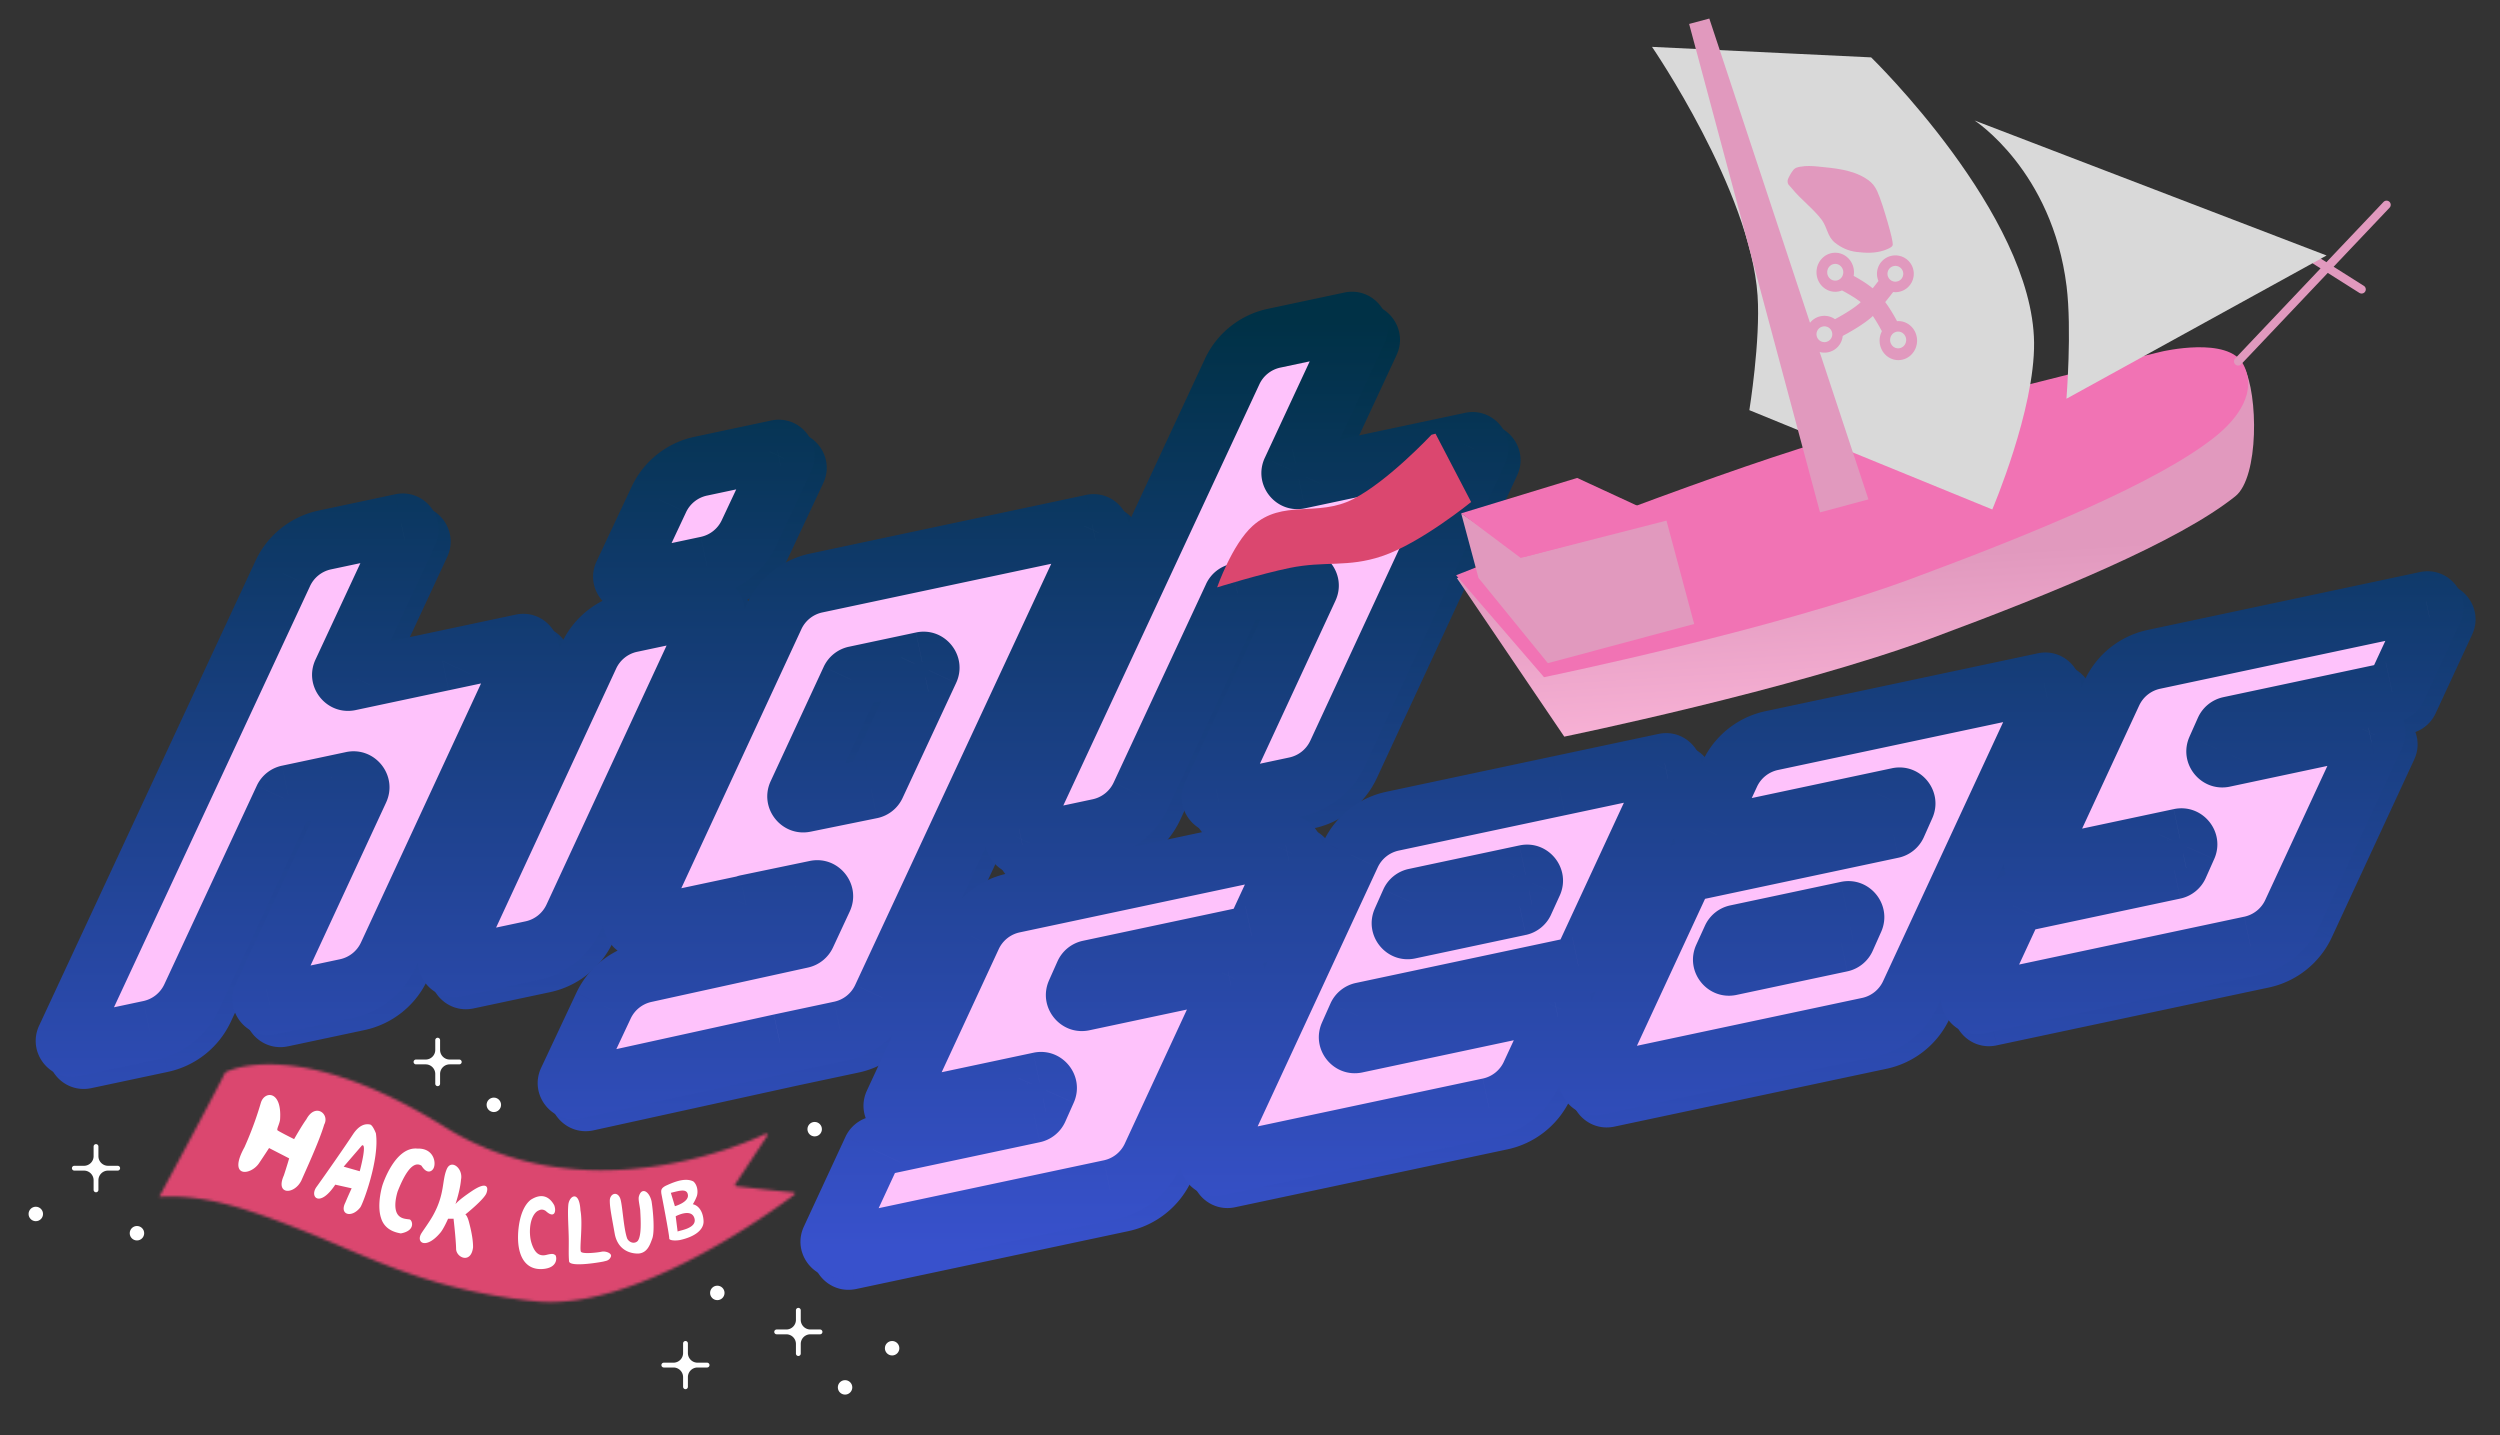
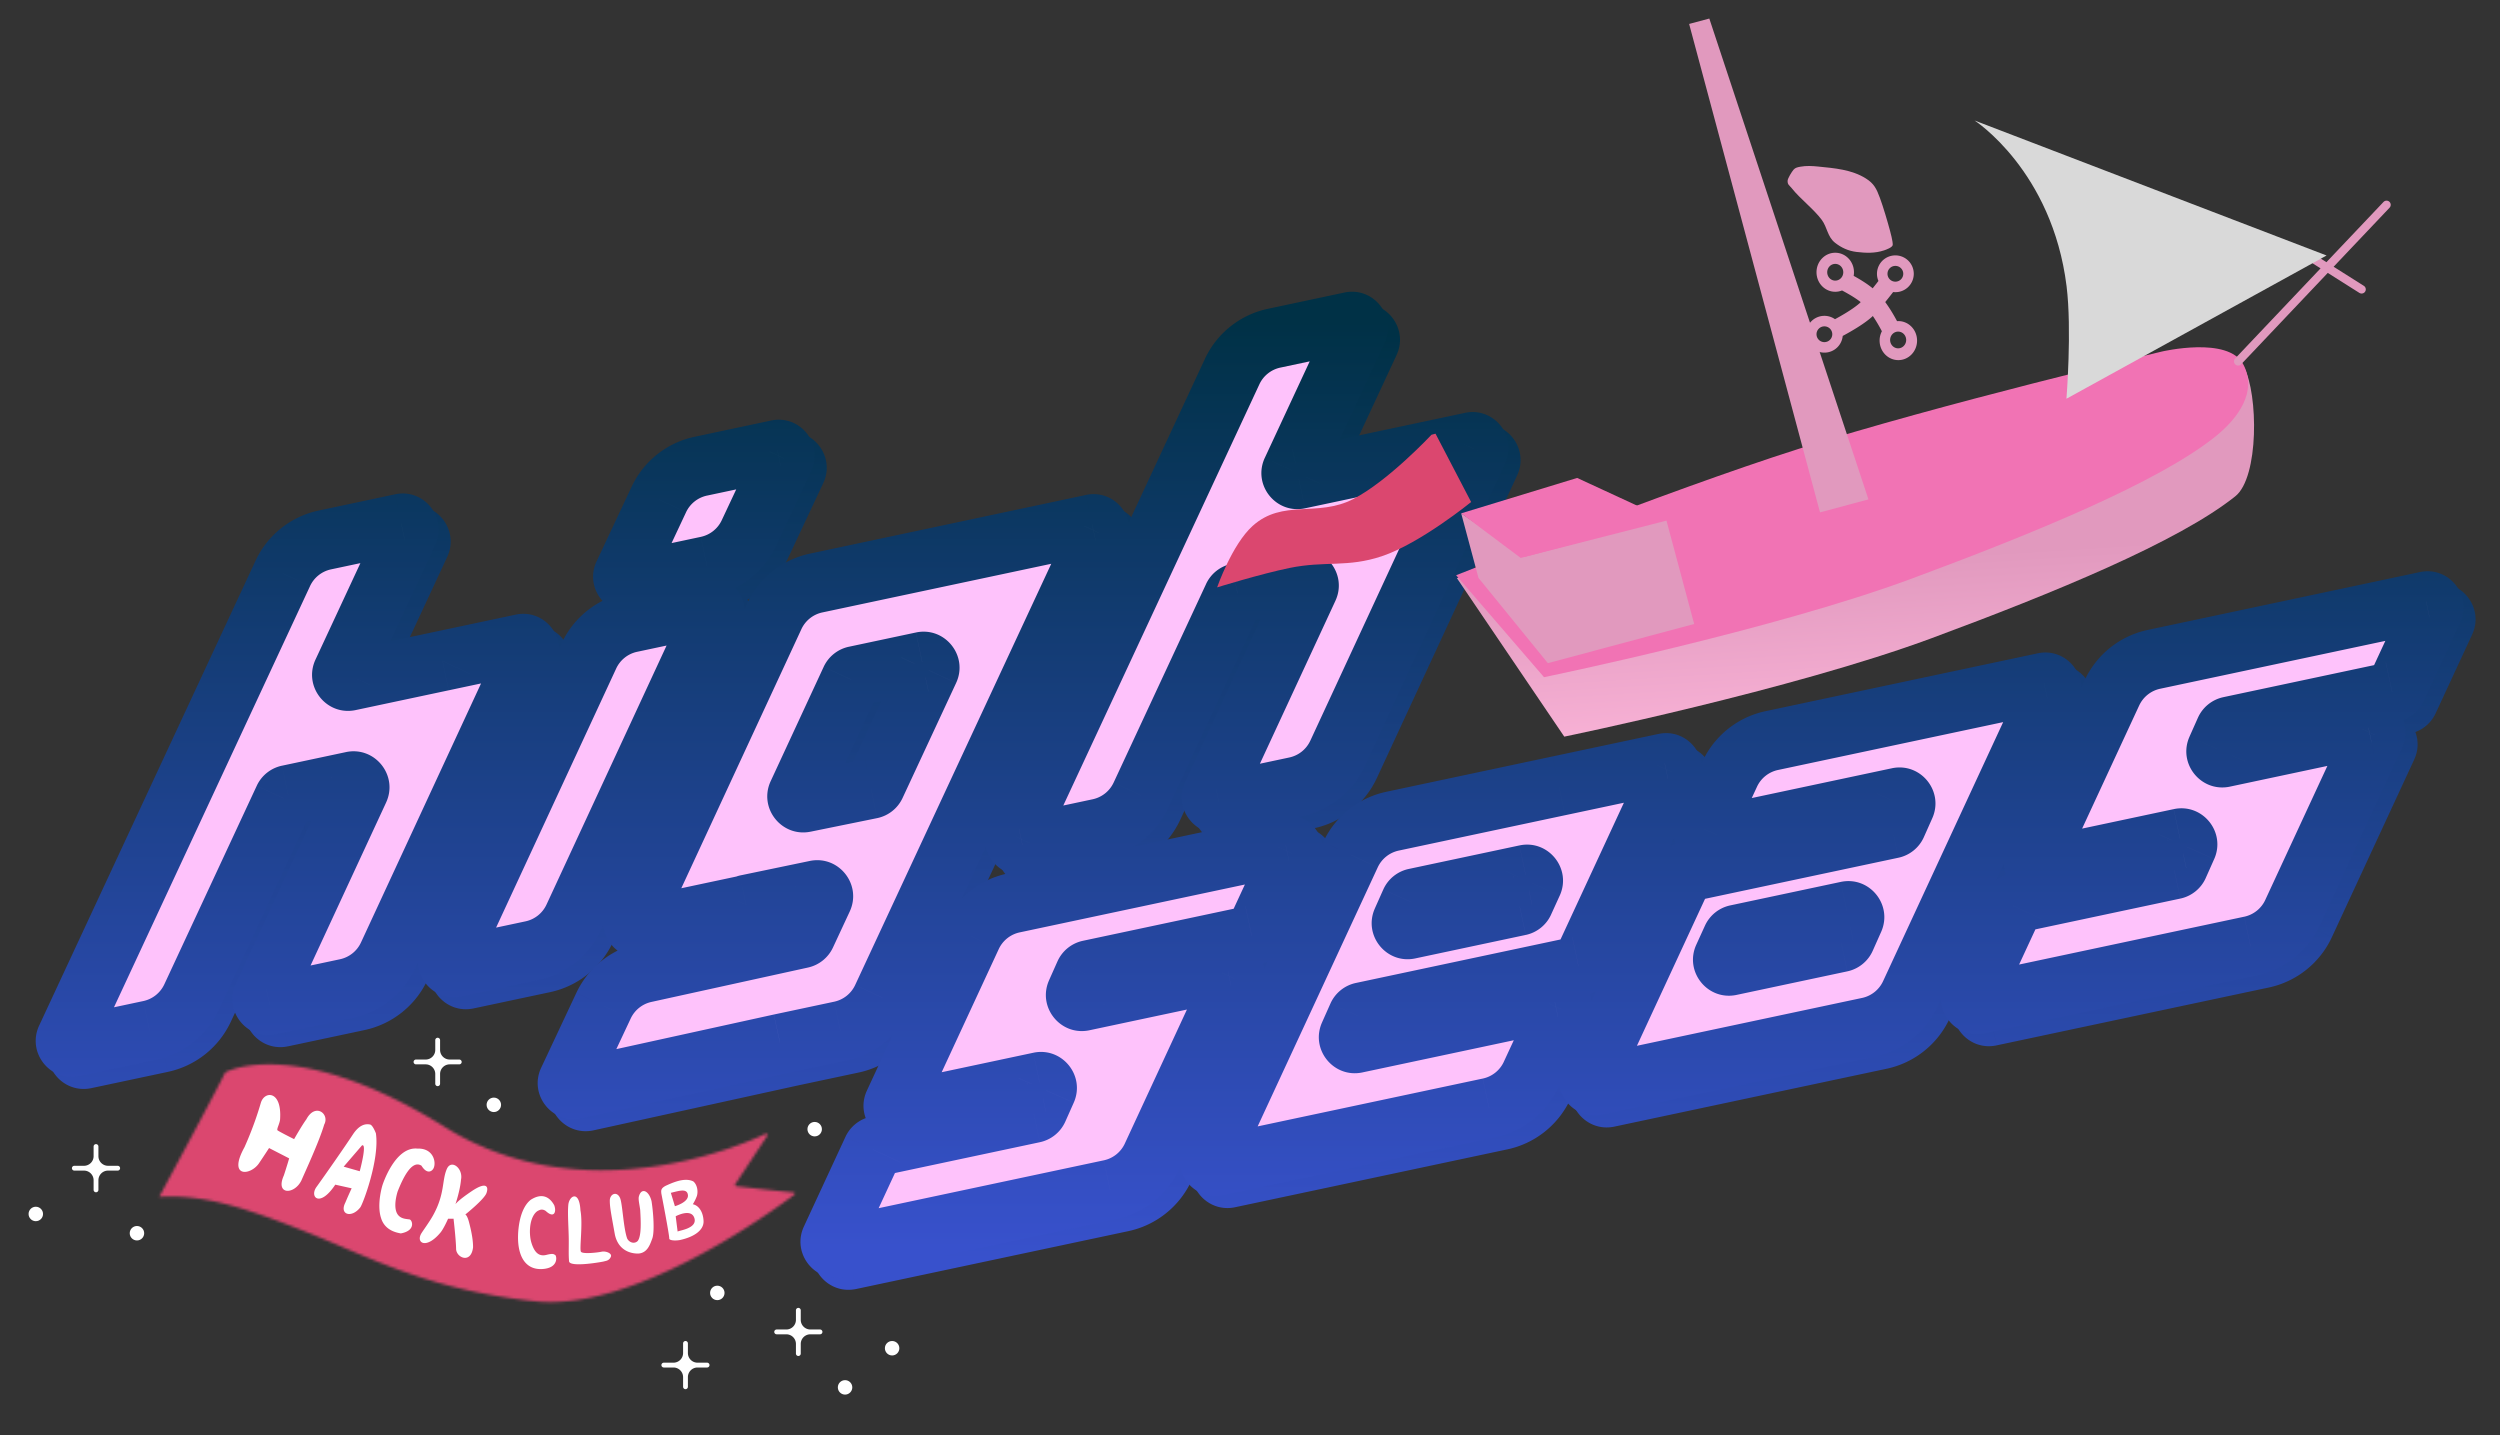
<svg xmlns="http://www.w3.org/2000/svg" width="951" height="546" fill="none">
  <rect width="100%" height="100%" fill="#333333" stroke="none" />
  <g clip-path="url(#a)">
    <path fill="#fff" fill-rule="evenodd" d="M265.343 518.364a3.664 3.664 0 0 1-3.665-3.664v-3.665a.916.916 0 1 0-1.832 0v3.665a3.664 3.664 0 0 1-3.665 3.664h-3.665a.916.916 0 1 0 0 1.833h3.665a3.665 3.665 0 0 1 3.665 3.665v3.665a.916.916 0 1 0 1.832 0v-3.665a3.665 3.665 0 0 1 3.665-3.665h3.665a.917.917 0 0 0 0-1.833zm109.26-137.2a3.664 3.664 0 0 1-3.665-3.664v-3.665a.917.917 0 0 0-1.833 0v3.665a3.663 3.663 0 0 1-3.664 3.664h-3.665a.916.916 0 1 0 0 1.833h3.665a3.664 3.664 0 0 1 3.664 3.665v3.664a.916.916 0 1 0 1.833 0v-3.664a3.665 3.665 0 0 1 3.665-3.665h3.665a.917.917 0 0 0 0-1.833zm-203.531 21.885a3.665 3.665 0 0 1-3.665-3.665v-3.664a.917.917 0 1 0-1.832 0v3.664a3.665 3.665 0 0 1-3.665 3.665h-3.665a.916.916 0 1 0 0 1.833h3.665a3.665 3.665 0 0 1 3.665 3.665v3.664a.917.917 0 1 0 1.832 0v-3.664a3.665 3.665 0 0 1 3.665-3.665h3.665a.917.917 0 0 0 0-1.833zm137.199 102.69a3.665 3.665 0 0 1-3.665-3.665v-3.665a.917.917 0 0 0-1.833 0v3.665a3.664 3.664 0 0 1-3.664 3.665h-3.665a.916.916 0 1 0 0 1.832h3.665a3.664 3.664 0 0 1 3.664 3.665v3.665a.916.916 0 1 0 1.833 0v-3.665a3.665 3.665 0 0 1 3.665-3.665h3.665a.916.916 0 1 0 0-1.832zM41.104 443.467a3.665 3.665 0 0 1-3.664-3.665v-3.665a.916.916 0 0 0-1.832 0v3.665a3.665 3.665 0 0 1-3.666 3.665h-3.665a.916.916 0 1 0 0 1.832h3.665a3.665 3.665 0 0 1 3.665 3.665v3.665a.916.916 0 0 0 1.832 0v-3.665a3.665 3.665 0 0 1 3.665-3.665h3.665a.916.916 0 1 0 0-1.832z" clip-rule="evenodd" />
    <circle cx="52.099" cy="469.12" r="2.749" fill="#fff" />
    <circle cx="321.462" cy="527.757" r="2.749" fill="#fff" />
    <circle cx="187.854" cy="420.278" r="2.749" fill="#fff" />
    <circle cx="339.362" cy="512.867" r="2.749" fill="#fff" />
    <circle cx="13.618" cy="461.791" r="2.749" fill="#fff" />
    <circle cx="272.866" cy="491.824" r="2.749" fill="#fff" />
    <circle cx="309.902" cy="429.537" r="2.749" fill="#fff" />
    <mask id="b" width="352" height="223" x="-43" y="363" maskUnits="userSpaceOnUse" style="mask-type:luminance">
      <path fill="#fff" d="M-23.59 365.897a2.197 2.197 0 0 1 2.415-1.956l327.812 34.454a2.2 2.2 0 0 1 1.956 2.416l-19.18 182.482a2.2 2.2 0 0 1-2.415 1.956l-327.812-34.455a2.197 2.197 0 0 1-1.956-2.415z" />
    </mask>
    <g mask="url(#b)">
      <mask id="c" width="243" height="92" x="60" y="404" maskUnits="userSpaceOnUse" style="mask-type:luminance">
        <path fill="#fff" fill-rule="evenodd" d="M85.694 407.928c1.822-.966 28.263-13.569 83.597 20.826 52.267 32.491 111.278 7.626 121.952 2.532.354-.17.852.419.635.745l-12.187 18.457a.467.467 0 0 0 .331.723 868 868 0 0 0 21.924 2.407c.423.039.61.548.27.804-7.558 5.716-60.768 44.742-98.734 40.586-40.953-4.483-62.084-16.477-87.481-26.578-25.008-9.946-39.365-14.025-55.43-13.132 0 0 19.684-36.512 24.133-45.411.622-1.244.98-1.955.99-1.959" clip-rule="evenodd" />
      </mask>
      <g mask="url(#c)">
        <path fill="#DB476F" fill-rule="evenodd" stroke="#DB476F" stroke-width="6.592" d="M85.693 407.928c1.823-.966 28.263-13.568 83.598 20.827 52.267 32.49 111.278 7.625 121.952 2.531.353-.17.852.42.635.746l-12.187 18.456a.467.467 0 0 0 .331.723 868 868 0 0 0 21.924 2.407c.423.039.61.548.27.805-7.559 5.715-60.768 44.741-98.734 40.586-40.953-4.484-62.085-16.478-87.481-26.579-25.008-9.946-39.365-14.025-55.43-13.132 0 0 19.683-36.512 24.133-45.411a99 99 0 0 1 .99-1.959Z" clip-rule="evenodd" />
      </g>
      <path fill="#fff" fill-rule="evenodd" d="M99.22 419.528c-1.007 3.446-2.86 9.351-6.222 16.877-6.57 11.87 2.535 10.813 5.643 5.923 1.821-2.689 3.711-5.616 3.711-5.616l7.645 3.934s-1.04 3.564-2.026 6.499c-3.36 7.526 4.051 7.39 6.704 1.849 1.224-2.865 6.771-14.779 8.643-21.195 2.202-3.997-3.346-8.473-6.787-2.003-1.716 2.333-4.655 7.531-4.655 7.531s-6.323-3.155-6.372-3.428c-.185-.699.813-2.341 1.025-3.956.825-11.242-5.957-11.049-7.31-6.415m34.957 12.114c2.475-3.822 4.881-4.245 6.595-3.871.743.144 1.593 1.777 2.212 3.324 1.493 9.907-5.012 27.114-5.949 28.215-3.269 4.185-8.053 2.802-5.669-1.844a141 141 0 0 1 2.407-5.428l-6.235-1.395c-6.014 9.091-10.03 4.569-7.005.688 3.281-4.574 10.307-14.608 13.644-19.689m-3.441 12.154 6.106 1.743s2.927-10.766.857-9.823zm34.207.576c1.077-2.23-.06-7.664-6.137-7.444-8.67-.886-13.329 13.965-13.329 13.965s-2.246 7.194-.522 12.452c1.536 5.058 6.544 5.621 7.504 5.85 5.873-1.087 4.341-5.089 3.381-5.317-1.23-.199-2.932-.179-4.166-1.434-2.097-2.105-1.172-6.764-.395-9.24 1.64-4.126 5.154-12.293 9.055-9.773 2.13 3.436 4.028 2.172 4.609.941m5.093.174c-2.033 4.485-.661 9.594-5.437 18.032-1.147 2.063-3.808 5.786-4.134 6.321-2.546 3.766 1.48 6.59 6.964.123 1.319-1.472 3.026-5.424 3.026-5.424l2.078-.006s.93 8.091.973 11.518c.083 3.312 5.662 5.801 6.446-.595.034-2.218-.406-5.27-1.431-9.197 0 0-.638-2.865-1.509-3.323 0 0 7.153-5.709 8.04-8.132.93-2.537-.047-4.478-5.558-.775-5.508 3.703-6.243 5.001-6.243 5.001s1.787-5.233 2.113-9.31c.907-4.25-3.592-7.91-5.328-4.233m31.834 11.868c-2.4 1.909-4.202 5.787-4.717 11.898-.695 9.129 2.502 14.768 9.05 14.432 6.55-.337 5.543-5.146 4.967-5.364-.461-.175-.521-.734-3.268-.031-2.748.704-4.608-.673-5.831-4.892-.799-2.852-.813-8.224 1.497-10.971.688-.813 1.277-.992 1.594-1.141 1.265-.594 2.404.241 2.593.445 3.059 2.769 4.001.176 3.074-2.323-1.982-3.569-5.023-4.586-8.959-2.053m14.32 1.874c.347-3.457 4.203-5.728 4.61 2.13 1.003 5.159-.448 14.762.197 15.736.646.975 6.311.334 7.863-.007 1.551-.339 4.236.624 3.45 2.055-.673 1.475-2.116 1.464-2.433 1.61-.315.147-13.216 2.483-13.411-.034-.194-2.517-.1-3.654-.107-7.905-.008-4.253-.515-10.129-.169-13.585m15.78-1.584c.001-2.525 2.713-3.772 3.92-.928.91 2.203 1.247 11.371 2.691 15.368.85 1.648 2.916 2.155 4.059.854 1.401-2.004 1.141-7.42.887-11.77-.287-2.102-.704-3.73-.549-4.87.868-3.797 3.853-2.547 4.862 1.552.72 4.525 1.193 11.759.289 14.214-.861 2.338-1.82 5.304-5.016 5.705-.828.089-7.672.323-9.235-7.309-1.435-7.984-1.91-10.29-1.908-12.816m21.798-5.871c4.418-2.051 7.62-2.57 9.953-1.426 1.325 1.028 1.982 3.529 1.373 5.553-.64 1.749-1.541 3.134-1.541 3.134 2.432.517 3.963 3.168 4.079 6.43s-3.239 5.952-9.069 7.207c-1.953.326-3.965.1-3.983-.57.081-1.296-3.013-17.177-3.013-17.177-.047-.947-.439-2.021 2.201-3.151m1.419 2.921 1.544 5.088s5.253-1.471 4.956-4.235c-.3-2.764-3.642-1.502-6.5-.853m1.846 8.915s.771 6.125.742 5.849c.012-.394 7.541-1.054 6.389-5.069-1.152-4.012-7.131-.78-7.131-.78" clip-rule="evenodd" />
    </g>
    <mask id="e" width="925" height="376" x="17.609" y="114.988" fill="#000" maskUnits="userSpaceOnUse">
      <path fill="#fff" d="M17.609 114.988h925v376h-925z" />
      <path fill-rule="evenodd" d="M473.275 145.94a22.87 22.87 0 0 1 15.976-12.716l29.091-6.184c1.845-.392 3.344 1.492 2.548 3.202l-24.814 53.305c-.796 1.71.703 3.594 2.548 3.202l35.384-7.521q.002 0 .001.002l.002.002 30.196-6.419c1.843-.392 3.342 1.489 2.55 3.199l-53.374 115.141a22.87 22.87 0 0 1-15.992 12.751l-29.077 6.18c-1.843.392-3.342-1.489-2.55-3.198l36.426-78.582c.793-1.709-.707-3.59-2.55-3.198l-24.311 5.167a2.29 2.29 0 0 0-1.597 1.272l-35.167 75.542a22.87 22.87 0 0 1-15.976 12.716l-29.091 6.184c-1.845.392-3.345-1.492-2.549-3.202zm-361.122 76.754a22.87 22.87 0 0 1 15.976-12.717l29.091-6.183c1.845-.392 3.344 1.492 2.548 3.202l-24.814 53.305c-.796 1.709.703 3.593 2.548 3.201l35.383-7.521q.003 0 .002.002 0 .002.002.002l30.196-6.418c1.843-.392 3.342 1.489 2.55 3.198l-53.374 115.142a22.86 22.86 0 0 1-15.992 12.75l-29.077 6.181c-1.843.392-3.342-1.489-2.55-3.198l36.426-78.582c.793-1.71-.707-3.59-2.55-3.198l-24.311 5.167a2.29 2.29 0 0 0-1.598 1.272l-35.166 75.542a22.87 22.87 0 0 1-15.976 12.716l-29.091 6.184c-1.845.392-3.345-1.492-2.549-3.202zm132.43 18.637a22.87 22.87 0 0 0-15.992 12.75l-53.374 115.142c-.792 1.709.707 3.59 2.55 3.198l29.078-6.18a22.87 22.87 0 0 0 15.992-12.751l53.373-115.142c.793-1.709-.707-3.59-2.55-3.198zm10.621-46.769a22.87 22.87 0 0 1 15.943-12.646l29.12-6.19c1.848-.393 3.348 1.498 2.545 3.209l-13.34 28.402a22.87 22.87 0 0 1-15.943 12.646l-29.119 6.189c-1.849.393-3.349-1.498-2.546-3.209zm93.386 24.661-8.94 1.9-24.611 5.232a22.87 22.87 0 0 0-15.992 12.75l-53.373 115.142c-.793 1.709.707 3.59 2.55 3.198l40.195-8.544a.13.13 0 0 0 .094-.074.13.13 0 0 1 .094-.075l26.3-5.47c1.842-.384 3.333 1.498 2.539 3.203l-6.38 13.704a2.29 2.29 0 0 1-1.582 1.269l-59.544 13.078a22.87 22.87 0 0 0-15.793 12.615l-13.36 28.451c-.806 1.717.708 3.612 2.56 3.205l78.033-17.139h.002l22.892-4.866a22.87 22.87 0 0 0 15.976-12.716l82.325-176.845c.796-1.71-.704-3.594-2.548-3.202l-35.65 7.577-4.602.979zm-12.665 85.37a2.29 2.29 0 0 0 1.617-1.276l20.37-43.759c.796-1.709-.703-3.594-2.548-3.201l-25.49 5.418a2.29 2.29 0 0 0-1.6 1.275l-20.159 43.488c-.788 1.702.694 3.577 2.531 3.203zm160.277 24.66c.792-1.71-.707-3.59-2.55-3.199l-40.261 8.558-29.729 6.319-33.551 7.132a22.87 22.87 0 0 0-15.992 12.75l-29.4 63.424c-.792 1.709.707 3.59 2.55 3.198l52.742-11.21c1.828-.389 3.324 1.46 2.564 3.167l-3.2 7.188a2.29 2.29 0 0 1-1.613 1.306l-59.598 12.668a2.29 2.29 0 0 0-1.599 1.275l-15.819 34.126c-.793 1.709.707 3.59 2.55 3.198l40.261-8.558 29.729-6.319 33.55-7.131a22.87 22.87 0 0 0 15.992-12.75l31.327-67.58c.792-1.71-.707-3.59-2.55-3.199l-54.964 11.683c-1.827.389-3.324-1.46-2.564-3.167l3.2-7.188a2.29 2.29 0 0 1 1.614-1.306l61.819-13.141a2.29 2.29 0 0 0 1.6-1.275zm101.363-25.747 40.261-8.557c1.843-.392 3.342 1.489 2.55 3.198l-33.728 72.76a2.29 2.29 0 0 1-1.599 1.275l-82.321 17.498a2.29 2.29 0 0 0-1.614 1.306l-3.2 7.188c-.76 1.707.737 3.556 2.564 3.167l75.465-16.04c1.844-.392 3.343 1.489 2.55 3.198l-11.491 24.79a22.87 22.87 0 0 1-15.992 12.75l-33.55 7.132-29.73 6.319-40.261 8.557c-1.843.392-3.342-1.488-2.55-3.198l53.374-115.142a22.87 22.87 0 0 1 15.992-12.75l33.551-7.131zm-59.551 51.3c-.76 1.707.737 3.556 2.565 3.167l42.013-8.93a2.28 2.28 0 0 0 1.605-1.288l3.286-7.207c.779-1.708-.719-3.575-2.556-3.185l-42.099 8.949a2.29 2.29 0 0 0-1.613 1.306zm392.017-118.227c.792-1.71-.707-3.59-2.551-3.199l-40.26 8.558-29.73 6.319-33.55 7.132a22.87 22.87 0 0 0-15.992 12.75l-29.4 63.423c-.792 1.71.707 3.591 2.55 3.199l52.742-11.21c1.827-.389 3.324 1.459 2.564 3.166l-3.2 7.188a2.29 2.29 0 0 1-1.614 1.307l-59.598 12.668a2.29 2.29 0 0 0-1.599 1.275l-15.819 34.126c-.792 1.709.707 3.59 2.55 3.198l40.261-8.558 29.729-6.319 33.551-7.131a22.87 22.87 0 0 0 15.992-12.75l31.326-67.58c.793-1.71-.707-3.59-2.55-3.199l-54.963 11.683c-1.828.389-3.325-1.46-2.565-3.167l3.201-7.188a2.29 2.29 0 0 1 1.613-1.306l61.82-13.141a2.28 2.28 0 0 0 1.599-1.275zM652 408.824l-40.261 8.557c-1.843.392-3.343-1.489-2.55-3.198l35.53-76.65a2.29 2.29 0 0 1 1.599-1.275l78.037-16.587a2.29 2.29 0 0 0 1.614-1.306l3.2-7.188c.76-1.707-.736-3.556-2.564-3.167l-71.181 15.13c-1.843.391-3.342-1.489-2.55-3.199l9.688-20.9a22.87 22.87 0 0 1 15.992-12.75l33.551-7.132 29.729-6.319 40.261-8.557c1.843-.392 3.342 1.488 2.55 3.198l-53.374 115.142a22.86 22.86 0 0 1-15.992 12.75l-33.55 7.131zm57.718-54.418c.76-1.706-.736-3.555-2.564-3.166l-42.013 8.93a2.28 2.28 0 0 0-1.605 1.288l-3.286 7.207c-.78 1.708.719 3.575 2.556 3.185l42.099-8.949a2.29 2.29 0 0 0 1.613-1.306z" clip-rule="evenodd" />
    </mask>
    <path fill="#FEC2FB" fill-rule="evenodd" d="M473.275 145.94a22.87 22.87 0 0 1 15.976-12.716l29.091-6.184c1.845-.392 3.344 1.492 2.548 3.202l-24.814 53.305c-.796 1.71.703 3.594 2.548 3.202l35.384-7.521q.002 0 .001.002l.002.002 30.196-6.419c1.843-.392 3.342 1.489 2.55 3.199l-53.374 115.141a22.87 22.87 0 0 1-15.992 12.751l-29.077 6.18c-1.843.392-3.342-1.489-2.55-3.198l36.426-78.582c.793-1.709-.707-3.59-2.55-3.198l-24.311 5.167a2.29 2.29 0 0 0-1.597 1.272l-35.167 75.542a22.87 22.87 0 0 1-15.976 12.716l-29.091 6.184c-1.845.392-3.345-1.492-2.549-3.202zm-361.122 76.754a22.87 22.87 0 0 1 15.976-12.717l29.091-6.183c1.845-.392 3.344 1.492 2.548 3.202l-24.814 53.305c-.796 1.709.703 3.593 2.548 3.201l35.383-7.521q.003 0 .002.002 0 .002.002.002l30.196-6.418c1.843-.392 3.342 1.489 2.55 3.198l-53.374 115.142a22.86 22.86 0 0 1-15.992 12.75l-29.077 6.181c-1.843.392-3.342-1.489-2.55-3.198l36.426-78.582c.793-1.71-.707-3.59-2.55-3.198l-24.311 5.167a2.29 2.29 0 0 0-1.598 1.272l-35.166 75.542a22.87 22.87 0 0 1-15.976 12.716l-29.091 6.184c-1.845.392-3.345-1.492-2.549-3.202zm132.43 18.637a22.87 22.87 0 0 0-15.992 12.75l-53.374 115.142c-.792 1.709.707 3.59 2.55 3.198l29.078-6.18a22.87 22.87 0 0 0 15.992-12.751l53.373-115.142c.793-1.709-.707-3.59-2.55-3.198zm10.621-46.769a22.87 22.87 0 0 1 15.943-12.646l29.12-6.19c1.848-.393 3.348 1.498 2.545 3.209l-13.34 28.402a22.87 22.87 0 0 1-15.943 12.646l-29.119 6.189c-1.849.393-3.349-1.498-2.546-3.209zm93.386 24.661-8.94 1.9-24.611 5.232a22.87 22.87 0 0 0-15.992 12.75l-53.373 115.142c-.793 1.709.707 3.59 2.55 3.198l40.195-8.544a.13.13 0 0 0 .094-.074.13.13 0 0 1 .094-.075l26.3-5.47c1.842-.384 3.333 1.498 2.539 3.203l-6.38 13.704a2.29 2.29 0 0 1-1.582 1.269l-59.544 13.078a22.87 22.87 0 0 0-15.793 12.615l-13.36 28.451c-.806 1.717.708 3.612 2.56 3.205l78.033-17.139h.002l22.892-4.866a22.87 22.87 0 0 0 15.976-12.716l82.325-176.845c.796-1.71-.704-3.594-2.548-3.202l-35.65 7.577-4.602.979zm-12.665 85.37a2.29 2.29 0 0 0 1.617-1.276l20.37-43.759c.796-1.709-.703-3.594-2.548-3.201l-25.49 5.418a2.29 2.29 0 0 0-1.6 1.275l-20.159 43.488c-.788 1.702.694 3.577 2.531 3.203zm160.277 24.66c.792-1.71-.707-3.59-2.55-3.199l-40.261 8.558-29.729 6.319-33.551 7.132a22.87 22.87 0 0 0-15.992 12.75l-29.4 63.424c-.792 1.709.707 3.59 2.55 3.198l52.742-11.21c1.828-.389 3.324 1.46 2.564 3.167l-3.2 7.188a2.29 2.29 0 0 1-1.613 1.306l-59.598 12.668a2.29 2.29 0 0 0-1.599 1.275l-15.819 34.126c-.793 1.709.707 3.59 2.55 3.198l40.261-8.558 29.729-6.319 33.55-7.131a22.87 22.87 0 0 0 15.992-12.75l31.327-67.58c.792-1.71-.707-3.59-2.55-3.199l-54.964 11.683c-1.827.389-3.324-1.46-2.564-3.167l3.2-7.188a2.29 2.29 0 0 1 1.614-1.306l61.819-13.141a2.29 2.29 0 0 0 1.6-1.275zm101.363-25.747 40.261-8.557c1.843-.392 3.342 1.489 2.55 3.198l-33.728 72.76a2.29 2.29 0 0 1-1.599 1.275l-82.321 17.498a2.29 2.29 0 0 0-1.614 1.306l-3.2 7.188c-.76 1.707.737 3.556 2.564 3.167l75.465-16.04c1.844-.392 3.343 1.489 2.55 3.198l-11.491 24.79a22.87 22.87 0 0 1-15.992 12.75l-33.55 7.132-29.73 6.319-40.261 8.557c-1.843.392-3.342-1.488-2.55-3.198l53.374-115.142a22.87 22.87 0 0 1 15.992-12.75l33.551-7.131zm-59.551 51.3c-.76 1.707.737 3.556 2.565 3.167l42.013-8.93a2.28 2.28 0 0 0 1.605-1.288l3.286-7.207c.779-1.708-.719-3.575-2.556-3.185l-42.099 8.949a2.29 2.29 0 0 0-1.613 1.306zm392.017-118.227c.792-1.71-.707-3.59-2.551-3.199l-40.26 8.558-29.73 6.319-33.55 7.132a22.87 22.87 0 0 0-15.992 12.75l-29.4 63.423c-.792 1.71.707 3.591 2.55 3.199l52.742-11.21c1.827-.389 3.324 1.459 2.564 3.166l-3.2 7.188a2.29 2.29 0 0 1-1.614 1.307l-59.598 12.668a2.29 2.29 0 0 0-1.599 1.275l-15.819 34.126c-.792 1.709.707 3.59 2.55 3.198l40.261-8.558 29.729-6.319 33.551-7.131a22.87 22.87 0 0 0 15.992-12.75l31.326-67.58c.793-1.71-.707-3.59-2.55-3.199l-54.963 11.683c-1.828.389-3.325-1.46-2.565-3.167l3.201-7.188a2.29 2.29 0 0 1 1.613-1.306l61.82-13.141a2.28 2.28 0 0 0 1.599-1.275zM652 408.824l-40.261 8.557c-1.843.392-3.343-1.489-2.55-3.198l35.53-76.65a2.29 2.29 0 0 1 1.599-1.275l78.037-16.587a2.29 2.29 0 0 0 1.614-1.306l3.2-7.188c.76-1.707-.736-3.556-2.564-3.167l-71.181 15.13c-1.843.391-3.342-1.489-2.55-3.199l9.688-20.9a22.87 22.87 0 0 1 15.992-12.75l33.551-7.132 29.729-6.319 40.261-8.557c1.843-.392 3.342 1.488 2.55 3.198l-53.374 115.142a22.86 22.86 0 0 1-15.992 12.75l-33.55 7.131zm57.718-54.418c.76-1.706-.736-3.555-2.564-3.166l-42.013 8.93a2.28 2.28 0 0 0-1.605 1.288l-3.286 7.207c-.78 1.708.719 3.575 2.556 3.185l42.099-8.949a2.29 2.29 0 0 0 1.613-1.306z" clip-rule="evenodd" />
    <path fill="url(#d)" d="m489.251 133.224 2.377 11.183zm-15.976 12.716-10.366-4.825zm40.108 145.213 10.374 4.809zm-15.992 12.751-2.377-11.184zm-58.826 3.183 10.365 4.825zm-15.976 12.716 2.377 11.184zm-294.46-109.826 2.377 11.184zm-15.976 12.717-10.366-4.825zm40.108 145.213 10.373 4.808zm-15.992 12.75 2.377 11.184zm-58.826 3.184 10.365 4.825zm-15.976 12.716 2.377 11.184zM228.59 254.081l-10.373-4.809zm15.992-12.75 2.377 11.183zm-37.738 124.91 2.377 11.183zm15.992-12.751 10.373 4.809zm48.31-171.574 2.377 11.183zm-15.943 12.646 10.349 4.86zm34.268 12.775-10.349-4.861zm-15.943 12.646-2.377-11.184zm66.121 1.14 2.378 11.184zm8.94-1.9-2.377-11.183zm-33.551 7.132-2.377-11.184zm-15.992 12.75-10.373-4.809zM249.94 374.536l2.453 11.167zm-15.793 12.615-10.349-4.86zm67.233 14.517-2.444-11.169-.009.002zm.002 0-2.377-11.184-.034.008-.033.007zm22.892-4.866 2.377 11.184zm15.976-12.716-10.365-4.826zm44.127-172.47 2.378 11.184zm-4.602.979-2.377-11.184zm73.616 122.017 2.377 11.184zm-29.729 6.319-2.377-11.183zm-33.551 7.132 2.377 11.183zm-15.992 12.75-10.373-4.809zm-10.562 109.782-2.378-11.183zm29.729-6.319 2.377 11.184zm33.55-7.131-2.377-11.184zm15.992-12.75 10.374 4.808zm154.737-140.889-2.377-11.183zm-10.563 109.783 10.373 4.808zm-15.992 12.75-2.377-11.183zm-33.55 7.132 2.377 11.183zm-29.73 6.319-2.377-11.184zm10.563-109.783-10.373-4.808zm15.992-12.75-2.377-11.184zm33.551-7.131 2.377 11.183zm319.384-67.888-2.377-11.184h-.001zm-29.73 6.319 2.378 11.184zm-33.55 7.132-2.377-11.184zm-15.992 12.75-10.373-4.809zm-10.563 109.782 2.377 11.184zm29.729-6.319-2.377-11.183zm33.551-7.131-2.377-11.184zm15.992-12.75-10.373-4.809zM652 408.824l-2.378-11.184zm10.562-109.783-10.373-4.808zm15.992-12.75-2.377-11.184zm33.551-7.132 2.377 11.184zm29.729-6.319-2.377-11.183zm-10.563 109.783 10.374 4.808zm-15.992 12.75-2.377-11.184zm-33.55 7.131 2.377 11.184zm23.176-39.603-2.378-11.183zm1.613-1.306-10.445-4.651zm.636-10.355-2.377-11.184zm2.564 3.166-10.445-4.65zm-44.577 5.764 2.377 11.183zm-1.605 1.288-10.403-4.744zm-8.112-38.318 2.377 11.183zm-2.55-3.199 10.373 4.809zm-41.135 97.44-2.377-11.183zm-2.55-3.198-10.373-4.809zm145.385-30.902-10.373-4.809zm2.55 3.198 2.377 11.184zm14.868-38.599 2.378 11.183zm-1.599 1.275 10.373 4.808zm-229.814 8.818-2.377-11.183zm-2.565-3.167-10.445-4.65zm44.578-5.763-2.377-11.183zm1.605-1.288 10.403 4.744zM467.469 448.047l-2.377-11.183zm-2.55-3.198-10.373-4.808zm131.024-59.548 2.377 11.183zm2.55 3.198 10.374 4.809zm-80.579 9.675-10.445-4.65zm2.564 3.167-2.377-11.183zm2.25-11.661 2.377 11.183zm-1.614 1.306 10.445 4.651zm116.712-96.037 2.377 11.183zm2.55 3.198 10.373 4.809zm-223.099 76.797-10.445-4.65zm1.614-1.306-2.378-11.184zm-2.25 11.661-2.377-11.183zm-2.564-3.167 10.445 4.651zm-93.331 93.823-10.374-4.809zm2.55 3.198-2.377-11.183zm21.423-54.916 10.373 4.808zm2.55 3.198-2.377-11.183zm-17.395-165.66-2.378-11.184zm-1.6 1.275 10.374 4.808zm9.268 40.267 10.365 4.825zm-1.617 1.276-2.282-11.204zm-47.318 44.159-2.328-11.194zm-.188.149 2.377 11.184zm-42.745 5.346 10.373 4.808zm2.55 3.198-2.377-11.183zm358.424 13.462 10.373 4.808zm-1.599 1.275 2.377 11.184zm55.201-3.517 10.402 4.743zm2.556 3.185 2.377 11.184zM302.812 178.935l10.348 4.86zM480.71 360.497l-2.377-11.183zm1.6-1.275-10.374-4.808zm-206.1-120.874 10.373 4.809zm-2.55-3.198-2.377-11.184zm126.351 181.075-2.377-11.184zm2.564 3.167 10.445 4.65zm242.144-81.859 10.373 4.809zm1.599-1.275 2.378 11.184zm-539.126 50.58 2.377 11.183zm-2.55-3.198 10.373 4.808zm809.897-115.817 2.377 11.184zm1.599-1.275 10.373 4.809zm-713.053-16.981-2.377-11.184zm2.55 3.198 10.373 4.809zm645.471 29.505-10.445-4.65zm1.613-1.306-2.377-11.184zm-679.83-24.979-2.378-11.183zm320.763 70.069-2.377-11.183zm2.55 3.199 10.373 4.808zm354.268-36.628-2.377-11.183zm-2.565-3.167-10.445-4.65zm-675.02-33.477-2.377-11.183zm71.525-29.809 2.377 11.184zm-2.546-3.209 10.349 4.861zm666.119 61.178-10.373-4.809zm-2.55-3.199-2.377-11.183zm-770.479-20.641 10.365 4.825zm2.548 3.201 2.377 11.184zm285.073-56.261 10.365 4.825zm-2.548-3.202 2.377 11.183zm413.177 129.866 10.445 4.651zm-1.614 1.307-2.377-11.184zM475.329 230.273l2.377 11.184zm-1.597 1.272 10.365 4.825zm360.108 92.006-2.377-11.184zm2.564 3.166 10.445 4.651zM502.19 228.304l10.373 4.809zm-2.55-3.198 2.377 11.183zm-25.485 151.709 10.373 4.808zm-2.55-3.199-2.377-11.183zm310.49-109.333-2.377-11.184zm2.55 3.198 10.373 4.808zM175.217 369.223l10.373 4.808zm603.331-37.661-10.373-4.808zm2.55 3.199-2.377-11.184zm-312.784-24.677-2.377-11.183zm-2.55-3.198-10.373-4.809zm-157.649-.348-10.373-4.808zm2.531 3.203 2.282 11.203zM157.22 203.794l-2.377-11.184zm2.548 3.202-10.365-4.826zM32.376 402.741l-2.377-11.184zm-2.549-3.202-10.365-4.825zm190.96 16.063-10.349-4.86zm2.56 3.205 2.453 11.167zm340.86-245.994 2.377 11.184zm2.55 3.199 10.373 4.808zM927.48 233.38l-2.377-11.183zm2.551 3.199 10.373 4.808zm-396.02-57.347 2.377 11.183zm-.003-.004 2.377 11.183zm-176.096 80.33 10.365 4.826zm-2.548-3.201 2.377 11.183zm38.134 69.63-2.377-11.184zm-2.549-3.202 10.366 4.825zm-52.785 117.769 2.377 11.183zm-1.599 1.275 10.373 4.808zm392.604-130.652 10.445 4.65zm-2.564-3.167-2.377-11.184zm-612.398-.983-2.377-11.184zm-1.598 1.272-10.365-4.826zm198.457 51.89-10.365-4.825zm-1.582 1.269-2.453-11.167zm233.344-15.146 2.377 11.183zm-1.613 1.306-10.445-4.65zm-45.139-164.071-10.366-4.825zm2.548 3.202-2.377-11.184zM399.375 426.58l10.445 4.65zm-1.613 1.306-2.378-11.183zm326.593-108.215-2.377-11.183zm-583.287-14.613 10.373 4.808zm-2.55-3.198-2.377-11.184zm176.389 41.422 2.328 11.193zm2.539 3.203 10.365 4.826zm270.037-5.937-10.403-4.743zm-2.556-3.185-2.377-11.184zM520.89 130.242l-10.365-4.825zm-34.016-8.202a34.3 34.3 0 0 0-23.965 19.075l20.731 9.65a11.43 11.43 0 0 1 7.988-6.358zm29.091-6.183-29.091 6.183 4.754 22.367 29.091-6.183zm-9.524 72.515 24.815-53.305-20.731-9.65-24.815 53.305zm25.189-20.328-35.383 7.521 4.754 22.367 35.384-7.521zm30.2-6.414-30.196 6.418 4.754 22.367 30.196-6.418zm-38.073 134.332L577.13 180.82l-20.746-9.617-53.374 115.142zm-23.988 19.125a34.3 34.3 0 0 0 23.988-19.125l-20.747-9.617a11.43 11.43 0 0 1-7.996 6.375zm-29.078 6.181 29.078-6.181-4.755-22.367-29.077 6.181zm21.126-97.772-36.426 78.581 20.746 9.617 36.426-78.581zm-14.111 17.961 24.311-5.168-4.754-22.367-24.311 5.168zm-28.776 70.455 35.167-75.542-20.731-9.65-35.166 75.542zm-23.964 19.075a34.3 34.3 0 0 0 23.964-19.075l-20.73-9.65a11.44 11.44 0 0 1-7.988 6.358zm-29.091 6.184 29.091-6.184-4.754-22.367-29.091 6.183zm67.034-196.056L380.584 317.96l20.731 9.65 82.325-176.845zm-337.157 57.679a34.3 34.3 0 0 0-23.965 19.075l20.731 9.65a11.43 11.43 0 0 1 7.988-6.358zm29.091-6.184-29.091 6.184 4.754 22.367 29.091-6.184zm-9.524 72.516 24.815-53.305-20.731-9.651-24.815 53.305zm25.189-20.328-35.383 7.521 4.754 22.367 35.384-7.521zm30.2-6.415-30.197 6.419 4.755 22.367 30.196-6.419zm-38.074 134.332 53.374-115.141-20.746-9.617-53.374 115.142zm-23.988 19.126a34.3 34.3 0 0 0 23.988-19.126l-20.746-9.616a11.43 11.43 0 0 1-7.996 6.375zm-29.077 6.18 29.077-6.18-4.754-22.367-29.077 6.18zm21.126-97.771-36.426 78.581 20.746 9.617 36.426-78.582zm-14.111 17.961 24.311-5.168-4.754-22.367-24.311 5.167zm-28.776 70.455 35.167-75.542-20.731-9.651-35.166 75.542zm-23.964 19.075a34.3 34.3 0 0 0 23.964-19.075l-20.73-9.651a11.43 11.43 0 0 1-7.988 6.359zm-29.091 6.183 29.09-6.183-4.753-22.367-29.091 6.183zm67.034-196.055L19.462 394.714l20.73 9.65 82.326-176.845zm137.177 41.02a11.43 11.43 0 0 1 7.996-6.375l-4.754-22.367a34.3 34.3 0 0 0-23.988 19.125zM185.59 374.031l53.374-115.142-20.746-9.617-53.374 115.142zm18.878-18.974-29.078 6.181 4.755 22.367 29.077-6.181zm7.996-6.375a11.43 11.43 0 0 1-7.996 6.375l4.754 22.367a34.3 34.3 0 0 0 23.988-19.125zm53.373-115.142-53.373 115.142 20.746 9.617 53.373-115.142zm-18.877 18.974 29.077-6.18-4.754-22.368-29.077 6.181zm21.81-81.782a34.3 34.3 0 0 0-23.915 18.969l20.698 9.721a11.43 11.43 0 0 1 7.971-6.323zm29.119-6.19-29.119 6.19 4.754 22.367 29.12-6.189zm1.932 47.655 13.339-28.402-20.697-9.721-13.34 28.402zm-23.915 18.969a34.3 34.3 0 0 0 23.915-18.969l-20.698-9.721a11.43 11.43 0 0 1-7.971 6.323zm-29.119 6.19 29.119-6.19-4.754-22.367-29.12 6.189zm-1.932-47.655-13.339 28.402 20.697 9.721 13.34-28.402zm97.173 42.606 8.939-1.9-4.754-22.367-8.94 1.9zm-24.612 5.231 24.612-5.231-4.755-22.367-24.611 5.231zm-7.996 6.375a11.43 11.43 0 0 1 7.996-6.375l-4.754-22.367a34.3 34.3 0 0 0-23.988 19.125zm-53.373 115.142 53.373-115.142-20.746-9.617-53.373 115.142zm29.995-21.337-40.195 8.544 4.754 22.367 40.195-8.544zm26.537-5.63-26.3 5.47 4.657 22.387 26.299-5.47zm8.853 32.927 6.379-13.704-20.731-9.651-6.379 13.704zm-69.039 20.688 59.543-13.078-4.905-22.334-59.544 13.078zm-7.897 6.307a11.44 11.44 0 0 1 7.897-6.307l-4.906-22.334a34.3 34.3 0 0 0-23.689 18.922zm-13.36 28.452 13.36-28.452-20.698-9.719-13.36 28.451zm67.791-29.961-78.032 17.139 4.905 22.334 78.032-17.138zm.011-.002h-.002l4.887 22.339.002-.001zm22.958-4.88-22.891 4.865 4.754 22.368 22.892-4.866zm7.989-6.359a11.44 11.44 0 0 1-7.989 6.359l4.755 22.367a34.3 34.3 0 0 0 23.964-19.075zm82.325-176.845L329.885 379.26l20.73 9.651 82.325-176.845zM386.755 222.8l35.649-7.578-4.755-22.367L382 200.433zm-4.603.978 4.603-.978L382 200.433l-4.602.978zm-31.185 6.629 31.185-6.629-4.754-22.367-31.185 6.629zm-3.42 24.326-20.371 43.759 20.731 9.65 20.37-43.758zm-15.296 18.225 25.49-5.418-4.754-22.367-25.491 5.418zm-13.762 38.389 20.159-43.489-20.747-9.617-20.159 43.489zm15.154-17.958-25.278 5.148 4.563 22.407 25.278-5.148zm122.125 52.407 40.261-8.558-4.754-22.367-40.261 8.558zm-29.729 6.319 29.729-6.319-4.754-22.367-29.729 6.319zm-33.551 7.131 33.551-7.131-4.754-22.367-33.551 7.131zm-7.996 6.375a11.43 11.43 0 0 1 7.996-6.375l-4.754-22.367a34.3 34.3 0 0 0-23.988 19.125zm-29.4 63.424 29.4-63.424-20.746-9.617-29.4 63.424zm42.542-24.004-52.742 11.211 4.754 22.367 52.742-11.211zm12.186 26.189 3.2-7.188-20.889-9.301-3.201 7.188zm-69.279 20.507 59.598-12.667-4.755-22.367-59.597 12.667zm-9.422 29.026 15.819-34.126-20.747-9.617-15.819 34.126zm30.06-21.351-40.26 8.558 4.754 22.367 40.261-8.558zm29.73-6.319-29.73 6.319 4.755 22.367 29.729-6.319zm33.55-7.132-33.55 7.132 4.754 22.367 33.551-7.132zm7.996-6.375a11.43 11.43 0 0 1-7.996 6.375l4.755 22.367a34.3 34.3 0 0 0 23.988-19.125zm31.327-67.58-31.327 67.58 20.747 9.617 31.326-67.58zm-44.764 24.477 54.964-11.683-4.754-22.367-54.964 11.683zm-12.186-26.189-3.2 7.188 20.89 9.301 3.2-7.188zm71.501-20.98-61.82 13.14 4.755 22.367 61.82-13.14zm7.496-24.87-13.893 29.97 20.747 9.617 13.892-29.97zm149.62-40.679-40.261 8.558 4.754 22.367 40.261-8.558zm-18.428 91.95 33.728-72.759-20.746-9.617-33.728 72.759zm-91.916 25.148 82.321-17.497-4.754-22.368-82.322 17.498zm3.254 1.962 3.2-7.188-20.89-9.301-3.2 7.188zm65.207-28.708-75.465 16.041 4.754 22.367 75.465-16.041zm3.809 43.98 11.492-24.789-20.747-9.617-11.491 24.79zm-23.988 19.126a34.3 34.3 0 0 0 23.988-19.126l-20.746-9.617a11.43 11.43 0 0 1-7.996 6.376zm-33.55 7.131 33.55-7.131-4.754-22.367-33.551 7.131zm-29.73 6.319 29.73-6.319-4.755-22.367-29.729 6.319zm-40.26 8.558 40.26-8.558-4.754-22.367-40.261 8.558zm38.073-134.332-53.374 115.142 20.747 9.617 53.373-115.142zm23.988-19.126a34.3 34.3 0 0 0-23.988 19.126l20.746 9.617a11.43 11.43 0 0 1 7.996-6.375zm33.551-7.131-33.551 7.131 4.754 22.368 33.551-7.132zm29.729-6.319-29.729 6.319 4.754 22.367 29.729-6.319zm-14.973 45.537-42.013 8.93 4.754 22.367 42.013-8.93zm-3.135-2.055-3.286 7.207 20.806 9.487 3.286-7.207zm-31.875 21.69 42.099-8.948-4.754-22.368-42.099 8.949zm3.254 1.962 3.2-7.188-20.889-9.301-3.201 7.188zm341.138-106.335 40.261-8.558-4.755-22.367-40.26 8.557zm-29.729 6.319 29.729-6.319-4.755-22.368-29.729 6.32zm-33.551 7.131 33.551-7.131-4.755-22.367-33.55 7.131zm-7.996 6.375a11.43 11.43 0 0 1 7.996-6.375l-4.754-22.367a34.3 34.3 0 0 0-23.988 19.125zm-29.4 63.424 29.4-63.424-20.746-9.617-29.4 63.424zm42.542-24.004-52.742 11.21 4.754 22.367 52.742-11.21zm12.186 26.189 3.2-7.188-20.89-9.301-3.2 7.188zm-69.279 20.507 59.597-12.667-4.754-22.368-59.598 12.668zm-9.423 29.026 15.819-34.126-20.746-9.617-15.819 34.126zm30.061-21.351-40.261 8.558 4.754 22.367 40.261-8.558zm29.729-6.319-29.729 6.319 4.754 22.367 29.729-6.319zm33.551-7.132-33.551 7.132 4.754 22.367 33.551-7.132zm7.996-6.375a11.43 11.43 0 0 1-7.996 6.375l4.754 22.367a34.3 34.3 0 0 0 23.988-19.125zm31.326-67.58-31.326 67.58 20.746 9.617 31.327-67.58zm-44.763 24.477 54.963-11.683-4.754-22.367-54.963 11.683zm-12.186-26.189-3.201 7.188 20.89 9.301 3.201-7.188zm71.501-20.98-61.82 13.14 4.754 22.367 61.82-13.14zm7.495-24.87-13.892 29.97 20.746 9.617 13.893-29.97zM614.116 428.565l40.261-8.558-4.755-22.367-40.26 8.558zm20.23-95.84-35.53 76.649 20.746 9.617 35.53-76.649zm87.632-24.237-78.037 16.587 4.755 22.367 78.037-16.587zm-3.254-1.962-3.2 7.188 20.89 9.301 3.2-7.188zm-60.923 27.797 71.181-15.13-4.754-22.367-71.181 15.13zm-5.612-40.09-9.688 20.9 20.746 9.617 9.688-20.901zm23.988-19.126a34.3 34.3 0 0 0-23.988 19.126l20.746 9.616a11.44 11.44 0 0 1 7.996-6.375zm33.551-7.131-33.551 7.131 4.754 22.367 33.551-7.131zm29.729-6.319-29.729 6.319 4.754 22.367 29.729-6.319zm40.261-8.558-40.261 8.558 4.754 22.367 40.261-8.558zm-38.073 134.332 53.373-115.142-20.746-9.617-53.374 115.142zm-23.988 19.126a34.3 34.3 0 0 0 23.988-19.126l-20.747-9.617a11.43 11.43 0 0 1-7.996 6.375zm-33.551 7.131 33.551-7.131-4.755-22.368-33.55 7.132zm-29.729 6.319 29.729-6.319-4.754-22.367-29.73 6.319zm13.141-48.654 42.013-8.93-4.754-22.367-42.013 8.93zm3.134 2.055 3.287-7.207-20.806-9.487-3.286 7.207zm31.875-21.69-42.099 8.948 4.755 22.368 42.099-8.949zm-3.254-1.962-3.2 7.188 20.89 9.301 3.2-7.188zm8.009 24.329a13.72 13.72 0 0 0 9.681-7.84l-20.89-9.301a9.14 9.14 0 0 1 6.454-5.226zm2.249-11.662c-7.31 1.554-13.297-5.84-10.258-12.667l20.89 9.301c4.56-10.241-4.421-21.332-15.386-19.001zm-46.767-13.437a13.72 13.72 0 0 0-9.631 7.728l20.806 9.487a9.15 9.15 0 0 1-6.421 5.152zm-9.717-37.03c7.373-1.567 13.37 5.955 10.2 12.794l-20.746-9.617c-4.755 10.257 4.241 21.541 15.3 19.19zm-43.685 94.242c7.372-1.567 13.37 5.955 10.2 12.793l-20.746-9.617c-4.755 10.258 4.241 21.541 15.3 19.191zm134.839-27.726c-4.755 10.258 4.242 21.541 15.3 19.191l-4.754-22.367c7.373-1.568 13.37 5.955 10.2 12.793zm25.414-41.776a13.72 13.72 0 0 0-9.595 7.65l20.746 9.617a9.14 9.14 0 0 1-6.396 5.1zM538.202 346.79c7.31-1.554 13.297 5.839 10.257 12.667l-20.89-9.301c-4.559 10.241 4.421 21.332 15.387 19.001zm46.767 13.437a13.72 13.72 0 0 0 9.631-7.728l-20.806-9.487a9.15 9.15 0 0 1 6.421-5.152zm-119.877 76.637c7.373-1.567 13.37 5.955 10.201 12.794l-20.747-9.617c-4.755 10.257 4.242 21.541 15.301 19.19zm133.228-40.38c-7.372 1.567-13.37-5.955-10.2-12.793l20.747 9.617c4.754-10.258-4.242-21.541-15.301-19.191zm-90.851-2.96c-4.56 10.241 4.421 21.331 15.386 19.001l-4.754-22.367c7.31-1.554 13.297 5.839 10.258 12.667zm12.881-15.028a13.72 13.72 0 0 0-9.681 7.84l20.89 9.301a9.15 9.15 0 0 1-6.454 5.226zm119.853-72.364c-7.373 1.567-13.37-5.955-10.2-12.793l20.746 9.617c4.755-10.258-4.242-21.541-15.3-19.191zm-212.481 73.463a9.14 9.14 0 0 1-6.454 5.226l-4.755-22.367a13.72 13.72 0 0 0-9.681 7.84zm-13.458-5.479c7.31-1.554 13.297 5.839 10.258 12.667l-20.89-9.301c-4.56 10.241 4.421 21.332 15.386 19.001zm-103.892 97.03c-4.754 10.258 4.242 21.541 15.301 19.191l-4.754-22.367c7.372-1.568 13.37 5.955 10.2 12.793zm23.974-51.718c-4.755 10.258 4.242 21.541 15.3 19.191l-4.754-22.367c7.373-1.568 13.37 5.955 10.2 12.793zm-6.85-168.837a13.72 13.72 0 0 0-9.595 7.65l20.747 9.617a9.15 9.15 0 0 1-6.397 5.1zm-.32 47.901a9.15 9.15 0 0 1 6.467-5.103l4.563 22.407a13.72 13.72 0 0 0 9.701-7.654zm-28.29 55.143a11.3 11.3 0 0 1-7.95 6.31l-4.657-22.387a11.57 11.57 0 0 0-8.139 6.46zm-8.09 6.45a11.57 11.57 0 0 0 8.09-6.45l-20.746-9.617a11.3 11.3 0 0 1 7.902-6.3zm-55.495-10.647c-4.755 10.258 4.241 21.541 15.3 19.191l-4.754-22.367c7.372-1.568 13.37 5.955 10.2 12.793zm360.974 16.66a9.15 9.15 0 0 1 6.397-5.1l4.754 22.368a13.72 13.72 0 0 0 9.595-7.651zm53.572-2.177c-4.675 10.251 4.315 21.455 15.336 19.113l-4.755-22.368c7.347-1.561 13.341 5.908 10.224 12.742zM302.644 186.91c-7.394 1.571-13.394-5.994-10.181-12.836l20.697 9.721c4.82-10.262-4.181-21.61-15.271-19.253zm180.444 184.771a13.72 13.72 0 0 0 9.595-7.65l-20.747-9.617a9.15 9.15 0 0 1 6.397-5.1zM286.583 243.157c4.755-10.258-4.241-21.541-15.3-19.191l4.754 22.368c-7.372 1.567-13.37-5.956-10.2-12.794zm115.805 184.251c-7.31 1.554-13.297-5.84-10.257-12.667l20.889 9.301c4.56-10.241-4.421-21.332-15.386-19.001zm252.704-85.066a9.15 9.15 0 0 1-6.396 5.1l-4.755-22.367a13.72 13.72 0 0 0-9.595 7.65zm-550.277 33.312c7.372-1.567 13.37 5.956 10.2 12.794l-20.746-9.617c-4.755 10.258 4.241 21.541 15.3 19.19zm812.101-96.647a13.72 13.72 0 0 0 9.595-7.65l-20.746-9.617a9.15 9.15 0 0 1 6.397-5.1zM205.462 260.75c-7.373 1.568-13.37-5.955-10.2-12.793l20.746 9.617c4.755-10.258-4.241-21.541-15.3-19.191zm656.089 26.171a9.15 9.15 0 0 1-6.455 5.226l-4.754-22.367a13.72 13.72 0 0 0-9.681 7.84zm-699.012-35.8c-4.024 8.565 3.495 18.01 12.727 16.048l-4.755-22.367c9.229-1.962 16.747 7.481 12.724 16.044zm333.49 86.117c-7.373 1.567-13.37-5.955-10.2-12.794l20.746 9.617c4.755-10.257-4.241-21.541-15.3-19.19zm352.064-55.796c7.31-1.554 13.297 5.839 10.257 12.667l-20.89-9.301c-4.559 10.241 4.422 21.332 15.387 19.001zm-672.83-14.277c-9.242 1.964-16.742-7.493-12.724-16.044l20.696 9.725c4.019-8.553-3.483-18.013-12.727-16.048zm66.769-52.177c7.394-1.571 13.394 5.994 10.181 12.836l-20.697-9.721c-4.82 10.262 4.181 21.61 15.271 19.253zm676.325 73.961c4.754-10.257-4.242-21.541-15.301-19.19l4.754 22.367c-7.372 1.567-13.37-5.955-10.2-12.794zm-793.769-33.474c-4.775 10.259 4.222 21.564 15.291 19.211l-4.754-22.367c7.379-1.569 13.378 5.967 10.194 12.807zm308.352-43.409c4.776-10.259-4.222-21.563-15.291-19.211l4.755 22.367c-7.38 1.569-13.378-5.967-10.194-12.807zm389.819 117.189a9.15 9.15 0 0 1 6.454-5.227l4.754 22.368a13.73 13.73 0 0 0 9.682-7.84zM472.952 219.09a13.72 13.72 0 0 0-9.586 7.63l20.731 9.65a9.15 9.15 0 0 1-6.391 5.087zm363.265 115.644c-7.31 1.554-13.298-5.84-10.258-12.667l20.89 9.301c4.56-10.241-4.421-21.332-15.386-19.001zM512.563 233.113c4.755-10.258-4.241-21.541-15.3-19.191l4.754 22.367c-7.372 1.568-13.37-5.955-10.2-12.793zm-28.035 148.51c4.755-10.257-4.242-21.541-15.3-19.19l4.754 22.367c-7.373 1.567-13.37-5.955-10.2-12.794zm299.944-106.157c-7.372 1.567-13.37-5.955-10.2-12.794l20.746 9.617c4.755-10.257-4.241-21.541-15.3-19.19zm-619.628 88.948c-4.755 10.258 4.242 21.541 15.301 19.191l-4.755-22.367c7.373-1.568 13.37 5.955 10.2 12.793zm603.331-37.66c-4.755 10.258 4.241 21.541 15.3 19.19l-4.754-22.367c7.373-1.567 13.37 5.956 10.2 12.794zm-302.238-27.853c7.373-1.567 13.37 5.955 10.2 12.793l-20.746-9.617c-4.755 10.258 4.241 21.541 15.3 19.191zm-168.195 2.829c-4.732 10.208 4.16 21.459 15.186 19.214l-4.563-22.407c7.35-1.497 13.278 6.004 10.124 12.81zm-138.145-86.753c-7.379 1.569-13.378-5.967-10.194-12.807l20.731 9.651c4.775-10.259-4.222-21.564-15.291-19.211zM29.999 391.557c7.38-1.569 13.378 5.968 10.194 12.807l-20.73-9.65c-4.777 10.259 4.22 21.563 15.29 19.21zm180.439 19.185c-4.837 10.301 4.247 21.674 15.362 19.232l-4.905-22.334c7.41-1.628 13.466 5.954 10.241 12.822zm356.146-226.745c-7.373 1.567-13.37-5.955-10.2-12.794l20.746 9.617c4.755-10.258-4.241-21.541-15.3-19.19zm363.274 60.567c-7.373 1.567-13.37-5.955-10.201-12.794l20.747 9.617c4.754-10.257-4.242-21.541-15.301-19.19zM523.66 174.37c-4.01 8.541 3.472 18.013 12.728 16.045l-4.754-22.367c9.253-1.967 16.733 7.503 12.724 16.041zm12.725 16.041c-9.24 1.964-16.74-7.49-12.725-16.041l20.698 9.719c4.016-8.553-3.485-18.009-12.728-16.045zm-168.108 73.973c4.776-10.259-4.222-21.564-15.29-19.211l4.754 22.367c-7.379 1.569-13.378-5.967-10.194-12.807zm22.844 50.419c7.379-1.568 13.378 5.968 10.194 12.807l-20.731-9.65c-4.776 10.259 4.222 21.563 15.291 19.211zM335.787 429.37a13.72 13.72 0 0 0-9.596 7.65l20.747 9.617a9.15 9.15 0 0 1-6.397 5.1zm403.827-113.543c4.56-10.241-4.421-21.331-15.386-19.001l4.754 22.367c-7.31 1.554-13.297-5.839-10.258-12.667zM111.83 295.843a13.72 13.72 0 0 0-9.586 7.63l20.731 9.651a9.15 9.15 0 0 1-6.391 5.087zm188.871 59.521a9.15 9.15 0 0 1 6.33-5.073l4.905 22.334a13.72 13.72 0 0 0 9.496-7.61zm239.75-20.236a13.72 13.72 0 0 0-9.681 7.84l20.889 9.301a9.14 9.14 0 0 1-6.454 5.226zM485.71 178.722c-4.775 10.259 4.222 21.563 15.291 19.21l-4.754-22.367c7.379-1.568 13.378 5.968 10.194 12.807zm-96.78 243.207a9.15 9.15 0 0 1 6.454-5.226l4.755 22.367a13.72 13.72 0 0 0 9.681-7.84zm337.803-91.074a13.72 13.72 0 0 0 9.681-7.84l-20.89-9.301a9.14 9.14 0 0 1 6.454-5.226zm-575.292-20.989c4.755-10.257-4.241-21.541-15.3-19.19l4.754 22.367c-7.372 1.567-13.37-5.955-10.2-12.793zm165.794 44.609c-7.368 1.533-13.331-5.992-10.155-12.815l20.731 9.651c4.764-10.234-4.18-21.522-15.232-19.223zm280.651-9.183c4.674-10.251-4.316-21.455-15.336-19.113l4.754 22.368c-7.347 1.561-13.34-5.908-10.224-12.742zm-77.167-207.068c-7.379 1.568-13.378-5.968-10.194-12.807l20.731 9.65c4.775-10.259-4.222-21.563-15.291-19.21z" mask="url(#e)" />
    <mask id="g" width="925" height="376" x="13.035" y="110.414" fill="#000" maskUnits="userSpaceOnUse">
      <path fill="#fff" d="M13.035 110.414h925v376h-925z" />
      <path fill-rule="evenodd" d="M468.701 141.367a22.87 22.87 0 0 1 15.976-12.717l29.091-6.183c1.845-.392 3.344 1.492 2.548 3.201l-24.814 53.305c-.796 1.71.703 3.594 2.548 3.202l35.383-7.521q.002 0 .002.002t.002.002l30.196-6.418c1.843-.392 3.342 1.489 2.55 3.198L508.809 286.58a22.86 22.86 0 0 1-15.992 12.75l-29.077 6.181c-1.843.392-3.342-1.489-2.55-3.199l36.426-78.581c.793-1.71-.707-3.59-2.55-3.199l-24.311 5.168a2.29 2.29 0 0 0-1.598 1.272l-35.166 75.541a22.87 22.87 0 0 1-15.976 12.717l-29.091 6.183c-1.845.393-3.345-1.491-2.549-3.201zM107.579 218.12a22.86 22.86 0 0 1 15.976-12.716l29.091-6.184c1.845-.392 3.344 1.492 2.548 3.202l-24.814 53.305c-.796 1.71.703 3.594 2.548 3.202l35.383-7.521.002.002q-.001.002.001.002l30.197-6.419c1.843-.391 3.342 1.489 2.55 3.199l-53.374 115.142a22.87 22.87 0 0 1-15.992 12.75l-29.077 6.18c-1.843.392-3.343-1.488-2.55-3.198l36.426-78.582c.793-1.709-.707-3.59-2.55-3.198l-24.311 5.168a2.29 2.29 0 0 0-1.598 1.271l-35.166 75.542a22.87 22.87 0 0 1-15.976 12.717l-29.091 6.183c-1.845.392-3.345-1.492-2.549-3.202zm132.43 18.637a22.87 22.87 0 0 0-15.992 12.75l-53.374 115.142c-.792 1.71.707 3.59 2.55 3.199l29.078-6.181a22.87 22.87 0 0 0 15.992-12.75l53.373-115.142c.793-1.71-.707-3.59-2.55-3.198zm10.621-46.769a22.87 22.87 0 0 1 15.943-12.646l29.119-6.189c1.849-.393 3.349 1.498 2.546 3.208l-13.34 28.402a22.87 22.87 0 0 1-15.943 12.646l-29.12 6.19c-1.848.392-3.348-1.499-2.545-3.209zm93.386 24.662-8.94 1.9-24.611 5.231a22.87 22.87 0 0 0-15.992 12.75L241.1 349.673c-.793 1.71.707 3.59 2.55 3.199l40.195-8.544a.14.14 0 0 0 .094-.075.14.14 0 0 1 .094-.075l26.3-5.47c1.842-.383 3.333 1.498 2.539 3.204l-6.38 13.704a2.29 2.29 0 0 1-1.582 1.268l-59.544 13.078a22.87 22.87 0 0 0-15.793 12.615l-13.36 28.451c-.806 1.717.708 3.613 2.56 3.206l78.035-17.139 22.891-4.866a22.87 22.87 0 0 0 15.977-12.717l82.325-176.845c.796-1.71-.704-3.594-2.549-3.202l-35.649 7.578-4.602.978zm-12.665 85.369a2.29 2.29 0 0 0 1.617-1.276l20.37-43.758c.796-1.71-.704-3.594-2.548-3.202l-25.491 5.418a2.29 2.29 0 0 0-1.599 1.275l-20.159 43.489c-.788 1.701.694 3.576 2.531 3.202zm160.277 24.66c.793-1.71-.707-3.59-2.55-3.198l-40.261 8.557-29.729 6.319-33.551 7.132a22.87 22.87 0 0 0-15.992 12.75l-29.399 63.424c-.793 1.71.706 3.59 2.55 3.198l52.742-11.21c1.827-.389 3.324 1.46 2.564 3.167l-3.2 7.188a2.29 2.29 0 0 1-1.614 1.306L333.59 435.98a2.29 2.29 0 0 0-1.599 1.275l-15.819 34.126c-.793 1.71.707 3.59 2.55 3.198l40.261-8.557 29.729-6.319 33.551-7.132a22.87 22.87 0 0 0 15.992-12.75l31.326-67.58c.793-1.71-.707-3.59-2.55-3.199l-54.963 11.683c-1.828.389-3.325-1.46-2.565-3.167l3.201-7.188a2.29 2.29 0 0 1 1.613-1.306l61.82-13.14a2.29 2.29 0 0 0 1.599-1.275zm101.364-25.747 40.261-8.558c1.843-.392 3.343 1.489 2.55 3.198l-33.727 72.76a2.29 2.29 0 0 1-1.6 1.275l-82.322 17.498a2.29 2.29 0 0 0-1.613 1.306l-3.2 7.188c-.76 1.707.736 3.556 2.564 3.167l75.466-16.04c1.843-.392 3.342 1.488 2.55 3.198l-11.491 24.79a22.87 22.87 0 0 1-15.992 12.75l-33.551 7.132-29.729 6.319-40.261 8.558c-1.843.391-3.343-1.489-2.55-3.199l53.373-115.141a22.87 22.87 0 0 1 15.992-12.751l33.551-7.131zm-59.55 51.3c-.76 1.706.736 3.555 2.564 3.166l42.013-8.93a2.28 2.28 0 0 0 1.605-1.288l3.286-7.206c.779-1.709-.719-3.576-2.556-3.186l-42.099 8.949a2.29 2.29 0 0 0-1.613 1.307zm392.015-118.228c.792-1.71-.707-3.59-2.55-3.198l-40.261 8.557-29.729 6.32-33.551 7.131a22.87 22.87 0 0 0-15.992 12.75l-29.4 63.424c-.792 1.709.707 3.59 2.55 3.198l52.742-11.21c1.827-.389 3.324 1.46 2.564 3.167l-3.2 7.188a2.29 2.29 0 0 1-1.614 1.306l-59.597 12.668a2.29 2.29 0 0 0-1.6 1.275L750 378.706c-.792 1.71.707 3.59 2.55 3.198l40.261-8.557 29.73-6.319 33.55-7.132a22.87 22.87 0 0 0 15.992-12.75l31.327-67.58c.792-1.71-.707-3.59-2.55-3.199l-54.964 11.683c-1.828.389-3.324-1.46-2.564-3.166l3.2-7.188a2.29 2.29 0 0 1 1.613-1.307l61.82-13.14a2.29 2.29 0 0 0 1.6-1.275zM647.426 404.249l-40.261 8.558c-1.843.391-3.342-1.489-2.55-3.199l35.531-76.649a2.28 2.28 0 0 1 1.599-1.275l78.037-16.587a2.29 2.29 0 0 0 1.614-1.307l3.2-7.188c.76-1.707-.737-3.555-2.565-3.167l-71.181 15.13c-1.843.392-3.342-1.489-2.55-3.198l9.689-20.901a22.86 22.86 0 0 1 15.992-12.75l33.55-7.131 29.73-6.32 40.26-8.557c1.844-.392 3.343 1.489 2.55 3.198l-53.373 115.142a22.87 22.87 0 0 1-15.992 12.75l-33.551 7.132zm57.719-54.417c.76-1.707-.737-3.555-2.565-3.167l-42.013 8.93a2.29 2.29 0 0 0-1.605 1.288l-3.286 7.207c-.779 1.709.719 3.576 2.556 3.186l42.099-8.949a2.29 2.29 0 0 0 1.614-1.307z" clip-rule="evenodd" />
    </mask>
    <path fill="#FEC2FB" fill-rule="evenodd" d="M468.701 141.367a22.87 22.87 0 0 1 15.976-12.717l29.091-6.183c1.845-.392 3.344 1.492 2.548 3.201l-24.814 53.305c-.796 1.71.703 3.594 2.548 3.202l35.383-7.521q.002 0 .002.002t.002.002l30.196-6.418c1.843-.392 3.342 1.489 2.55 3.198L508.809 286.58a22.86 22.86 0 0 1-15.992 12.75l-29.077 6.181c-1.843.392-3.342-1.489-2.55-3.199l36.426-78.581c.793-1.71-.707-3.59-2.55-3.199l-24.311 5.168a2.29 2.29 0 0 0-1.598 1.272l-35.166 75.541a22.87 22.87 0 0 1-15.976 12.717l-29.091 6.183c-1.845.393-3.345-1.491-2.549-3.201zM107.579 218.12a22.86 22.86 0 0 1 15.976-12.716l29.091-6.184c1.845-.392 3.344 1.492 2.548 3.202l-24.814 53.305c-.796 1.71.703 3.594 2.548 3.202l35.383-7.521.002.002q-.001.002.001.002l30.197-6.419c1.843-.391 3.342 1.489 2.55 3.199l-53.374 115.142a22.87 22.87 0 0 1-15.992 12.75l-29.077 6.18c-1.843.392-3.343-1.488-2.55-3.198l36.426-78.582c.793-1.709-.707-3.59-2.55-3.198l-24.311 5.168a2.29 2.29 0 0 0-1.598 1.271l-35.166 75.542a22.87 22.87 0 0 1-15.976 12.717l-29.091 6.183c-1.845.392-3.345-1.492-2.549-3.202zm132.43 18.637a22.87 22.87 0 0 0-15.992 12.75l-53.374 115.142c-.792 1.71.707 3.59 2.55 3.199l29.078-6.181a22.87 22.87 0 0 0 15.992-12.75l53.373-115.142c.793-1.71-.707-3.59-2.55-3.198zm10.621-46.769a22.87 22.87 0 0 1 15.943-12.646l29.119-6.189c1.849-.393 3.349 1.498 2.546 3.208l-13.34 28.402a22.87 22.87 0 0 1-15.943 12.646l-29.12 6.19c-1.848.392-3.348-1.499-2.545-3.209zm93.386 24.662-8.94 1.9-24.611 5.231a22.87 22.87 0 0 0-15.992 12.75L241.1 349.673c-.793 1.71.707 3.59 2.55 3.199l40.195-8.544a.14.14 0 0 0 .094-.075.14.14 0 0 1 .094-.075l26.3-5.47c1.842-.383 3.333 1.498 2.539 3.204l-6.38 13.704a2.29 2.29 0 0 1-1.582 1.268l-59.544 13.078a22.87 22.87 0 0 0-15.793 12.615l-13.36 28.451c-.806 1.717.708 3.613 2.56 3.206l78.035-17.139 22.891-4.866a22.87 22.87 0 0 0 15.977-12.717l82.325-176.845c.796-1.71-.704-3.594-2.549-3.202l-35.649 7.578-4.602.978zm-12.665 85.369a2.29 2.29 0 0 0 1.617-1.276l20.37-43.758c.796-1.71-.704-3.594-2.548-3.202l-25.491 5.418a2.29 2.29 0 0 0-1.599 1.275l-20.159 43.489c-.788 1.701.694 3.576 2.531 3.202zm160.277 24.66c.793-1.71-.707-3.59-2.55-3.198l-40.261 8.557-29.729 6.319-33.551 7.132a22.87 22.87 0 0 0-15.992 12.75l-29.399 63.424c-.793 1.71.706 3.59 2.55 3.198l52.742-11.21c1.827-.389 3.324 1.46 2.564 3.167l-3.2 7.188a2.29 2.29 0 0 1-1.614 1.306L333.59 435.98a2.29 2.29 0 0 0-1.599 1.275l-15.819 34.126c-.793 1.71.707 3.59 2.55 3.198l40.261-8.557 29.729-6.319 33.551-7.132a22.87 22.87 0 0 0 15.992-12.75l31.326-67.58c.793-1.71-.707-3.59-2.55-3.199l-54.963 11.683c-1.828.389-3.325-1.46-2.565-3.167l3.201-7.188a2.29 2.29 0 0 1 1.613-1.306l61.82-13.14a2.29 2.29 0 0 0 1.599-1.275zm101.364-25.747 40.261-8.558c1.843-.392 3.343 1.489 2.55 3.198l-33.727 72.76a2.29 2.29 0 0 1-1.6 1.275l-82.322 17.498a2.29 2.29 0 0 0-1.613 1.306l-3.2 7.188c-.76 1.707.736 3.556 2.564 3.167l75.466-16.04c1.843-.392 3.342 1.488 2.55 3.198l-11.491 24.79a22.87 22.87 0 0 1-15.992 12.75l-33.551 7.132-29.729 6.319-40.261 8.558c-1.843.391-3.343-1.489-2.55-3.199l53.373-115.141a22.87 22.87 0 0 1 15.992-12.751l33.551-7.131zm-59.55 51.3c-.76 1.706.736 3.555 2.564 3.166l42.013-8.93a2.28 2.28 0 0 0 1.605-1.288l3.286-7.206c.779-1.709-.719-3.576-2.556-3.186l-42.099 8.949a2.29 2.29 0 0 0-1.613 1.307zm392.015-118.228c.792-1.71-.707-3.59-2.55-3.198l-40.261 8.557-29.729 6.32-33.551 7.131a22.87 22.87 0 0 0-15.992 12.75l-29.4 63.424c-.792 1.709.707 3.59 2.55 3.198l52.742-11.21c1.827-.389 3.324 1.46 2.564 3.167l-3.2 7.188a2.29 2.29 0 0 1-1.614 1.306l-59.597 12.668a2.29 2.29 0 0 0-1.6 1.275L750 378.706c-.792 1.71.707 3.59 2.55 3.198l40.261-8.557 29.73-6.319 33.55-7.132a22.87 22.87 0 0 0 15.992-12.75l31.327-67.58c.792-1.71-.707-3.59-2.55-3.199l-54.964 11.683c-1.828.389-3.324-1.46-2.564-3.166l3.2-7.188a2.29 2.29 0 0 1 1.613-1.307l61.82-13.14a2.29 2.29 0 0 0 1.6-1.275zM647.426 404.249l-40.261 8.558c-1.843.391-3.342-1.489-2.55-3.199l35.531-76.649a2.28 2.28 0 0 1 1.599-1.275l78.037-16.587a2.29 2.29 0 0 0 1.614-1.307l3.2-7.188c.76-1.707-.737-3.555-2.565-3.167l-71.181 15.13c-1.843.392-3.342-1.489-2.55-3.198l9.689-20.901a22.86 22.86 0 0 1 15.992-12.75l33.55-7.131 29.73-6.32 40.26-8.557c1.844-.392 3.343 1.489 2.55 3.198l-53.373 115.142a22.87 22.87 0 0 1-15.992 12.75l-33.551 7.132zm57.719-54.417c.76-1.707-.737-3.555-2.565-3.167l-42.013 8.93a2.29 2.29 0 0 0-1.605 1.288l-3.286 7.207c-.779 1.709.719 3.576 2.556 3.186l42.099-8.949a2.29 2.29 0 0 0 1.614-1.307z" clip-rule="evenodd" />
    <path fill="url(#f)" d="m484.677 128.65 2.377 11.184zm-15.976 12.717-10.366-4.826zm40.108 145.213 10.373 4.808zm-15.992 12.75-2.377-11.183zm-58.826 3.183 10.365 4.826zm-15.976 12.717 2.377 11.184zm-294.46-109.826 2.377 11.183zm-15.976 12.716 10.365 4.826zm40.108 145.214 10.373 4.808zm-15.992 12.75 2.377 11.183zm-58.826 3.183-10.365-4.825zm-15.976 12.717L54.516 380.8zm167.124-142.477-10.373-4.808zm15.992-12.75 2.377 11.184zm-37.738 124.91 2.377 11.184zm15.992-12.75 10.373 4.808zm48.31-171.575 2.377 11.184zm-15.943 12.646 10.349 4.861zm34.268 12.775-10.349-4.86zm-15.943 12.646-2.377-11.184zm66.121 1.141 2.377 11.183h.001zm8.94-1.9-2.377-11.184zm-33.551 7.131-2.377-11.183zm-15.992 12.75-10.373-4.808zm-49.107 135.431 2.452 11.167zm-15.793 12.615 10.349 4.86zm67.235 14.518-2.378-11.184-.037.008-.038.008zm22.891-4.866-2.377-11.184zm15.977-12.717-10.366-4.825zm44.127-172.469 2.377 11.183zm-4.602.978-2.377-11.183zm73.616 122.017-2.377-11.183zm-29.729 6.319 2.377 11.184zm-33.551 7.132-2.377-11.184zm-15.992 12.75-10.373-4.808zm-10.562 109.783-2.377-11.184zm29.729-6.319 2.377 11.183zm33.551-7.132-2.378-11.183zm15.992-12.75 10.373 4.808zm154.737-140.889-2.377-11.184zM582.43 408.714l-10.374-4.808zm-15.992 12.75 2.377 11.184zm-33.551 7.132-2.377-11.184zm-29.729 6.319 2.377 11.184zm10.562-109.782-10.373-4.809zm15.992-12.751 2.377 11.184zm33.551-7.131-2.377-11.184zm319.383-67.888-2.377-11.183zm-29.729 6.32 2.377 11.183zm-33.551 7.131 2.377 11.184zm-15.992 12.75-10.373-4.808zm-10.563 109.783 2.377 11.183zm29.73-6.319 2.377 11.183zm33.55-7.132-2.377-11.183zm15.992-12.75 10.373 4.808zm-224.657 57.103 2.377 11.183zm10.563-109.783-10.373-4.808zm15.992-12.75 2.377 11.184zm33.55-7.131-2.377-11.184zm29.73-6.32 2.377 11.184zm-10.563 109.783 10.373 4.808zm-15.992 12.75-2.377-11.183zm-33.551 7.132-2.377-11.184zm-21.479-33.84 10.403 4.744zm2.556 3.186 2.377 11.183zm44.348-20.611-2.377-11.183zm2.565 3.167 10.445 4.65zm72.376-90.124 2.378 11.183zm2.55 3.198-10.373-4.808zm-139.925 70.053-10.373-4.809zm1.599-1.275-2.377-11.184zM750 378.706l10.374 4.808zm2.55 3.198 2.378 11.184zm21.424-54.916 10.373 4.808zm2.55 3.198 2.377 11.184zm-193.614 5.788-10.403-4.744zm-2.556-3.186-2.377-11.183zm-44.348 20.61-2.377-11.183zm-2.564-3.166 10.444 4.65zm44.577-5.764 2.377 11.184zm1.605-1.288-10.403-4.743zM462.897 443.473l-2.377-11.184zm-2.55-3.199 10.373 4.809zm131.024-59.548 2.377 11.183zm2.55 3.198-10.373-4.808zm-80.58 9.675-10.445-4.65zm2.564 3.167-2.377-11.183zm86.171-30.434 10.373 4.808zm-1.6 1.275 2.378 11.183zm-124.339-11.683-2.377-11.184zm1.599-1.275 10.373 4.808zm-65.032 15.721-10.445-4.65zm1.613-1.306 2.377 11.183zm55.264 3.177-10.373-4.809zm-2.55-3.199 2.377 11.184zm-71.593 42.609-2.377-11.184zm2.564 3.167-10.445-4.651zm-57.856 4.845 10.373 4.808zm2.55 3.198 2.377 11.184zm-39.155-120.896-10.373-4.809zm2.531 3.202 2.282 11.203zm19.227-47.966 2.378 11.184zm-1.599 1.275-10.373-4.808zm29.638-3.491-10.365-4.825zm-2.548-3.202 2.377 11.184zm-66.757 92.395 2.329 11.194zm-.188.15-2.377-11.184zm-42.745 5.345 10.373 4.809zm2.55 3.199-2.377-11.184zm274.504 32.233-2.377-11.184zm-1.613 1.306-10.445-4.65zm183.79-28.084-2.377-11.184zm1.614-1.307-10.445-4.65zM298.238 174.361l10.348 4.861zm335.015 116.013-2.377-11.184zm2.55 3.198 10.373 4.809zm24.764 62.023 2.377 11.184zm-1.605 1.288 10.403 4.744zM271.636 233.775l10.373 4.808zm-2.55-3.198-2.377-11.184zm125.716 191.429 10.445 4.65zm-1.614 1.306-2.377-11.183zm326.594-108.215-2.377-11.184zm1.614-1.307 10.444 4.65zm-618.778 68.474-2.377-11.183zm-2.55-3.198 10.373 4.808zm507.097 33.741-2.377-11.184zm-2.55-3.199-10.373-4.808zM198.511 244.993l-2.377-11.183zm2.55 3.199L211.434 253zm708.904 15.057-2.377-11.184zm1.6-1.275 10.373 4.808zm-743.251-10.562-2.377-11.184zm678.218 26.284-10.445-4.651zm1.613-1.307 2.378 11.183zm-679.834-24.981-2.377-11.184zm71.524-29.809 2.378 11.183zm-2.545-3.209 10.349 4.86zm251.788 103.091-2.377-11.184zm2.55 3.198-10.373-4.808zm354.268-36.629-2.377-11.183zm-2.564-3.166-10.445-4.651zM130.38 255.727l10.365 4.825zm2.548 3.202 2.377 11.183zm634.491 84.376-2.377-11.184zm-1.6 1.275-10.373-4.809zM470.755 225.7l2.377 11.183zm-1.598 1.272 10.366 4.825zm-51.156-24.305-10.365-4.825zM828.63 329.331l10.445 4.65zm-1.614 1.306 2.377 11.184zm-329.4-106.906-10.373-4.809zm-2.55-3.199-2.377-11.183zm-82.998 160.193-2.377-11.183zm-2.565-3.167 10.445 4.651zm-238.86-12.909 10.373 4.809zm658.623-45.673-2.377-11.184zm2.564 3.167-10.445-4.651zm-368.09-16.632-2.377-11.184zm-2.55-3.199 10.373 4.809zm442.22-22.746-10.373-4.809zm-2.55-3.199 2.377 11.184zM152.646 199.22l-2.377-11.183zm2.548 3.202-10.365-4.825zM27.802 398.167l2.377 11.184zm188.411 12.861-10.349-4.859zm2.56 3.206 2.453 11.167zm340.86-245.994 2.377 11.183zm2.55 3.198 10.373 4.809zm-32.746 3.22 2.377 11.184zm393.47 54.148 2.377 11.183zm2.55 3.198 10.373 4.808zm-396.024-57.35-2.377-11.183zM332.968 298.743l10.365 4.826zm55.956 22.67-2.377-11.183zm-2.549-3.201 10.366 4.825zm-70.203 153.169-10.373-4.808zm2.55 3.198 2.377 11.184zM650.85 318.565l-2.377-11.184zm-2.55-3.198 10.374 4.808zm-538.667-12.913 2.377 11.183zm196.859 53.162-10.365-4.825zm-1.582 1.268-2.453-11.167zm186.592-177.911-10.366-4.825zm2.548 3.202-2.377-11.183zM333.59 435.98l2.377 11.184zm-1.599 1.275 10.373 4.809zm392.605-130.653 10.445 4.65zm-2.565-3.167 2.378 11.184zm-585.537-2.951-10.373-4.808zm-2.55-3.198-2.377-11.184zm176.389 41.422 2.328 11.194zm2.539 3.204-10.366-4.826zm225.383-.175 2.378 11.184zm-1.613 1.307-10.445-4.651zm-20.326-217.376 10.366 4.826zm-34.016-8.201a34.3 34.3 0 0 0-23.965 19.074l20.731 9.651a11.43 11.43 0 0 1 7.988-6.358zm29.091-6.184-29.091 6.184 4.754 22.367 29.091-6.184zm-9.524 72.516 24.815-53.305-20.731-9.651-24.815 53.305zm25.189-20.328-35.383 7.521 4.754 22.367 35.384-7.521zm30.2-6.415-30.197 6.419 4.755 22.367 30.196-6.419zm-38.074 134.332 53.374-115.141-20.746-9.617-53.374 115.141zm-23.988 19.126a34.3 34.3 0 0 0 23.988-19.126l-20.746-9.617a11.43 11.43 0 0 1-7.996 6.376zm-29.077 6.18 29.077-6.18-4.754-22.367-29.077 6.18zm21.126-97.772-36.426 78.582 20.746 9.617 36.426-78.582zm-14.111 17.961 24.311-5.167-4.754-22.367-24.311 5.167zm-28.776 70.456 35.167-75.542-20.731-9.651-35.166 75.542zm-23.964 19.075a34.3 34.3 0 0 0 23.964-19.075l-20.73-9.651a11.43 11.43 0 0 1-7.988 6.358zm-29.091 6.183 29.091-6.183-4.754-22.368-29.091 6.184zm67.034-196.056L376.01 313.386l20.731 9.651 82.325-176.845zM121.178 194.22a34.3 34.3 0 0 0-23.965 19.075l20.731 9.651a11.43 11.43 0 0 1 7.988-6.359zm29.091-6.183-29.091 6.183 4.754 22.367 29.091-6.183zm-9.524 72.515 24.815-53.305-20.731-9.65-24.815 53.305zm25.189-20.328-35.383 7.521 4.754 22.367 35.384-7.521zm30.2-6.414-30.197 6.418 4.755 22.367 30.196-6.418zM158.06 368.142 211.434 253l-20.746-9.617-53.374 115.142zm-23.988 19.125a34.3 34.3 0 0 0 23.988-19.125l-20.746-9.617a11.43 11.43 0 0 1-7.996 6.375zm-29.077 6.181 29.077-6.181-4.754-22.367-29.077 6.181zm21.126-97.772-36.426 78.582 20.746 9.616 36.426-78.581zm-14.111 17.961 24.311-5.167-4.754-22.368-24.311 5.168zm-28.776 70.455 35.167-75.542-20.73-9.65-35.167 75.542zM59.27 403.167a34.3 34.3 0 0 0 23.964-19.075l-20.73-9.65a11.44 11.44 0 0 1-7.988 6.358zm-29.091 6.184 29.09-6.184-4.753-22.367-29.091 6.184zm67.034-196.056L14.888 390.14l20.73 9.651 82.326-176.845zm137.177 41.021a11.43 11.43 0 0 1 7.996-6.375l-4.754-22.367a34.3 34.3 0 0 0-23.988 19.125zm-53.374 115.142 53.374-115.142-20.746-9.617-53.374 115.142zm18.877-18.975-29.077 6.181 4.754 22.367 29.078-6.18zm7.996-6.375a11.43 11.43 0 0 1-7.996 6.375l4.755 22.368a34.3 34.3 0 0 0 23.988-19.126zm53.374-115.141-53.374 115.141 20.747 9.617 53.373-115.142zm-18.877 18.974 29.077-6.181-4.754-22.367-29.077 6.181zm21.81-81.783a34.3 34.3 0 0 0-23.915 18.969l20.698 9.722a11.43 11.43 0 0 1 7.971-6.323zm29.119-6.189-29.119 6.189 4.754 22.368 29.12-6.19zm1.932 47.655 13.339-28.402-20.697-9.721-13.34 28.402zm-23.915 18.969a34.3 34.3 0 0 0 23.915-18.969l-20.698-9.721a11.43 11.43 0 0 1-7.971 6.322zm-29.119 6.189 29.119-6.189-4.754-22.368-29.12 6.19zm-1.932-47.655-13.34 28.402 20.698 9.721 13.34-28.401zm97.173 42.606 8.939-1.9-4.754-22.367-8.94 1.9zm-24.612 5.232 24.611-5.232-4.754-22.367-24.611 5.232zm-7.996 6.375a11.43 11.43 0 0 1 7.996-6.375l-4.754-22.367a34.3 34.3 0 0 0-23.988 19.125zm-53.373 115.142 53.373-115.142-20.746-9.617-53.373 115.142zm29.995-21.338-40.195 8.544 4.754 22.367 40.195-8.544zm26.537-5.63-26.3 5.47 4.657 22.388 26.299-5.47zm8.852 32.927 6.38-13.704-20.731-9.651-6.379 13.705zm-69.039 20.688 59.544-13.077-4.905-22.335-59.544 13.078zm-7.896 6.308a11.44 11.44 0 0 1 7.896-6.308l-4.905-22.334a34.3 34.3 0 0 0-23.689 18.922zm-13.36 28.451 13.36-28.451-20.698-9.72-13.36 28.452zm67.793-29.961-78.035 17.139 4.906 22.335 78.034-17.139zm22.967-4.882-22.892 4.866 4.755 22.367 22.892-4.866zm7.988-6.358a11.43 11.43 0 0 1-7.988 6.358l4.755 22.367a34.3 34.3 0 0 0 23.964-19.075zm82.326-176.845L325.31 374.687l20.731 9.65 82.325-176.845zm-25.456 20.384 35.65-7.577-4.755-22.367-35.649 7.577zm-4.602.979 4.602-.979-4.754-22.367-4.602.979zm-31.185 6.628 31.185-6.628-4.754-22.367-31.185 6.628zm-3.42 24.327-20.371 43.758 20.731 9.651 20.37-43.759zm-15.296 18.225 25.49-5.418-4.755-22.367-25.49 5.418zm-13.762 38.388 20.158-43.488-20.746-9.617-20.159 43.488zm15.154-17.957-25.278 5.147 4.563 22.407 25.278-5.147zm122.125 52.406 40.261-8.558-4.754-22.367-40.261 8.558zm-29.729 6.319 29.729-6.319-4.754-22.367-29.729 6.319zm-33.551 7.131 33.551-7.131-4.754-22.367-33.551 7.131zm-7.996 6.376a11.44 11.44 0 0 1 7.996-6.376l-4.754-22.367a34.3 34.3 0 0 0-23.988 19.126zm-29.399 63.423 29.399-63.423-20.746-9.617-29.4 63.424zm42.542-24.004-52.743 11.211 4.755 22.367 52.742-11.211zm12.186 26.189 3.2-7.188-20.89-9.301-3.2 7.188zm-69.28 20.508 59.598-12.668-4.754-22.367-59.598 12.668zm-9.422 29.025 15.819-34.125-20.746-9.617-15.819 34.126zm30.061-21.351-40.261 8.558 4.754 22.367 40.261-8.558zm29.729-6.319-29.729 6.319 4.754 22.367 29.729-6.319zm33.55-7.131-33.55 7.131 4.754 22.367 33.551-7.131zm7.996-6.376a11.43 11.43 0 0 1-7.996 6.376l4.755 22.367a34.3 34.3 0 0 0 23.988-19.126zm31.327-67.58-31.327 67.58 20.747 9.617 31.326-67.58zm-44.763 24.477 54.963-11.683-4.754-22.367-54.963 11.683zm-12.186-26.189-3.201 7.188 20.89 9.301 3.201-7.188zm71.501-20.98-61.82 13.14 4.754 22.367 61.82-13.14zm7.495-24.869-13.892 29.969 20.746 9.617 13.892-29.97zm149.621-40.681-40.261 8.558 4.754 22.367 40.261-8.557zm-18.427 91.95 33.727-72.759-20.746-9.617-33.727 72.759zm-91.917 25.148 82.322-17.498-4.755-22.367-82.322 17.498zm3.254 1.962 3.2-7.188-20.89-9.301-3.2 7.188zm65.208-28.708-75.466 16.041 4.754 22.367 75.466-16.041zm3.809 43.981 11.491-24.791-20.746-9.616-11.492 24.79zm-23.988 19.125a34.3 34.3 0 0 0 23.988-19.125l-20.747-9.617a11.43 11.43 0 0 1-7.996 6.375zm-33.551 7.131 33.551-7.131-4.755-22.367-33.55 7.131zm-29.729 6.32 29.729-6.32-4.754-22.367-29.73 6.319zm-40.261 8.557 40.261-8.557-4.755-22.368-40.26 8.558zm38.073-134.332-53.373 115.142 20.746 9.617 53.373-115.142zm23.988-19.125a34.3 34.3 0 0 0-23.988 19.125l20.746 9.617a11.43 11.43 0 0 1 7.996-6.375zm33.551-7.132-33.551 7.132 4.754 22.367 33.551-7.132zm29.729-6.319-29.729 6.319 4.754 22.367 29.729-6.319zm-14.973 45.537-42.013 8.93 4.754 22.367 42.013-8.93zm-3.135-2.055-3.286 7.207 20.806 9.487 3.286-7.207zm-31.874 21.691 42.099-8.949-4.755-22.367-42.099 8.948zm3.253 1.961 3.201-7.188-20.89-9.301-3.2 7.188zm341.137-106.335 40.261-8.558-4.754-22.367-40.261 8.558zm-29.729 6.319 29.729-6.319-4.754-22.367-29.73 6.319zm-33.551 7.132 33.551-7.132-4.755-22.367-33.55 7.131zm-7.996 6.375a11.43 11.43 0 0 1 7.996-6.375l-4.754-22.368a34.3 34.3 0 0 0-23.988 19.126zm-29.4 63.423 29.4-63.423-20.746-9.617-29.4 63.423zm42.542-24.004-52.742 11.211 4.754 22.367 52.742-11.211zm12.186 26.189 3.2-7.188-20.89-9.301-3.2 7.188zm-69.279 20.507 59.597-12.667-4.754-22.367-59.597 12.667zm-9.422 29.026 15.819-34.126-20.747-9.617-15.819 34.127zm30.06-21.351-40.261 8.558 4.755 22.367 40.26-8.558zm29.729-6.319-29.729 6.319 4.754 22.367 29.73-6.319zm33.551-7.131-33.551 7.131 4.755 22.367 33.55-7.131zm7.996-6.376a11.44 11.44 0 0 1-7.996 6.376l4.754 22.367a34.3 34.3 0 0 0 23.988-19.126zm31.327-67.58-31.327 67.58 20.746 9.617 31.327-67.58zm-44.764 24.477 54.964-11.683-4.755-22.367-54.963 11.683zm-12.186-26.189-3.2 7.188 20.889 9.301 3.201-7.188zm71.501-20.98-61.82 13.14 4.755 22.367 61.819-13.14zm7.496-24.869-13.893 29.969 20.747 9.617 13.892-29.97zM609.542 423.99l40.261-8.558-4.754-22.367-40.261 8.558zm20.231-95.84-35.531 76.65 20.746 9.617 35.531-76.65zm87.632-24.237L639.368 320.5l4.754 22.367 78.037-16.587zm-3.254-1.961-3.2 7.188 20.889 9.3 3.201-7.188zm-60.923 27.797 71.181-15.13-4.755-22.367-71.181 15.129zm-5.612-40.091-9.689 20.9 20.747 9.617 9.688-20.9zm23.988-19.126a34.3 34.3 0 0 0-23.988 19.126l20.746 9.617a11.43 11.43 0 0 1 7.996-6.375zm33.55-7.131-33.55 7.131 4.754 22.368 33.55-7.132zm29.729-6.319-29.729 6.319 4.754 22.367 29.73-6.319zm40.261-8.558-40.261 8.558 4.755 22.367 40.261-8.558zm-38.073 134.332 53.374-115.141-20.747-9.617-53.373 115.142zm-23.988 19.126a34.3 34.3 0 0 0 23.988-19.126l-20.746-9.616a11.44 11.44 0 0 1-7.996 6.375zm-33.551 7.131 33.551-7.131-4.754-22.367-33.551 7.131zm-29.729 6.319 29.729-6.319-4.754-22.367-29.729 6.319zm13.141-48.653 42.014-8.93-4.755-22.367-42.013 8.93zm3.135 2.055 3.286-7.207-20.806-9.487-3.286 7.207zm31.875-21.691-42.099 8.949 4.754 22.367 42.099-8.949zm-3.254-1.961-3.2 7.188 20.889 9.3 3.201-7.188zm-49.427 14.165c-4.674 10.251 4.316 21.455 15.336 19.112l-4.754-22.367c7.347-1.562 13.34 5.908 10.224 12.742zm59.685-1.498c-7.311 1.554-13.298-5.84-10.258-12.667l20.89 9.3c4.559-10.241-4.421-21.331-15.387-19zm74.941-86.958c-7.373 1.567-13.371-5.955-10.201-12.793l20.747 9.617c4.754-10.258-4.242-21.541-15.301-19.191zm-129.38 66.876a9.15 9.15 0 0 1-6.397 5.1l-4.754-22.367a13.72 13.72 0 0 0-9.595 7.65zm89.108 36.131c-4.755 10.257 4.242 21.541 15.301 19.19l-4.755-22.367c7.373-1.567 13.37 5.955 10.201 12.793zm23.974-51.719c-4.755 10.258 4.241 21.541 15.3 19.191l-4.754-22.367c7.373-1.568 13.37 5.955 10.2 12.793zm-170.288 18.538c4.675-10.251-4.315-21.455-15.336-19.112l4.755 22.367c-7.347 1.561-13.341-5.908-10.225-12.742zm-59.684 1.498c7.31-1.554 13.297 5.84 10.257 12.667l-20.889-9.301c-4.56 10.241 4.421 21.332 15.386 19.001zm46.767 13.437a13.72 13.72 0 0 0 9.631-7.728l-20.806-9.487a9.15 9.15 0 0 1 6.421-5.152zM460.52 432.289c7.372-1.567 13.37 5.955 10.2 12.794l-20.746-9.617c-4.755 10.257 4.241 21.541 15.3 19.19zm133.228-40.38c-7.373 1.567-13.37-5.955-10.2-12.793l20.746 9.616c4.755-10.257-4.241-21.541-15.3-19.19zm-90.852-2.96c-4.56 10.241 4.421 21.331 15.386 19.001l-4.754-22.367c7.31-1.554 13.297 5.839 10.258 12.667zm88.807-27.426a9.15 9.15 0 0 1 6.396-5.1l4.755 22.367a13.72 13.72 0 0 0 9.595-7.65zm-113.189 5.584a13.72 13.72 0 0 0 9.595-7.65l-20.746-9.617a9.15 9.15 0 0 1 6.397-5.1zm-55.365 7.914a9.15 9.15 0 0 1-6.455 5.226l-4.754-22.367a13.72 13.72 0 0 0-9.681 7.84zm56.805 2.028c4.755-10.257-4.241-21.541-15.3-19.19l4.754 22.367c-7.372 1.567-13.37-5.955-10.2-12.794zm-82.139 45.785c-7.31 1.554-13.298-5.839-10.258-12.667l20.89 9.301c4.56-10.241-4.421-21.331-15.386-19.001zm-68.043-7.979c-4.754 10.257 4.242 21.541 15.301 19.19l-4.755-22.367c7.373-1.567 13.371 5.955 10.201 12.793zm-36.604-117.699c-4.732 10.209 4.16 21.46 15.186 19.214l-4.563-22.407c7.35-1.496 13.278 6.004 10.124 12.81zm29.754-51.138a13.72 13.72 0 0 0-9.595 7.65l20.746 9.617a9.15 9.15 0 0 1-6.396 5.1zm40.781 13.792c4.776-10.259-4.222-21.563-15.291-19.21l4.755 22.367c-7.38 1.568-13.378-5.968-10.194-12.807zm-69.391 89.251a11.3 11.3 0 0 1-7.95 6.311l-4.657-22.388a11.57 11.57 0 0 0-8.139 6.46zm-8.09 6.45a11.57 11.57 0 0 0 8.09-6.45l-20.746-9.617a11.3 11.3 0 0 1 7.902-6.3zm-55.495-10.646c-4.755 10.257 4.241 21.541 15.3 19.19l-4.754-22.367c7.372-1.567 13.37 5.955 10.2 12.794zm285.05 29.056a13.72 13.72 0 0 0-9.681 7.84l20.89 9.301a9.15 9.15 0 0 1-6.454 5.226zm186.931-4.411a13.72 13.72 0 0 0 9.681-7.84l-20.889-9.3a9.15 9.15 0 0 1 6.454-5.227zM298.07 182.336c-7.394 1.572-13.394-5.994-10.181-12.835l20.697 9.721c4.82-10.262-4.181-21.61-15.271-19.253zm337.56 119.222c-7.372 1.567-13.37-5.956-10.2-12.794l20.746 9.617c4.755-10.258-4.241-21.541-15.3-19.191zm22.56 42.854a13.72 13.72 0 0 0-9.631 7.728l20.806 9.487a9.15 9.15 0 0 1-6.421 5.152zM282.009 238.583c4.755-10.257-4.241-21.541-15.3-19.19l4.754 22.367c-7.372 1.567-13.37-5.955-10.2-12.793zm102.348 178.772a9.14 9.14 0 0 1 6.454-5.226l4.754 22.367a13.72 13.72 0 0 0 9.682-7.84zm337.802-91.075a13.72 13.72 0 0 0 9.681-7.84l-20.889-9.3a9.15 9.15 0 0 1 6.454-5.227zm-621.918 44.801c7.372-1.567 13.37 5.955 10.2 12.793l-20.746-9.616c-4.755 10.257 4.241 21.541 15.3 19.19zm504.547 30.542c7.373-1.567 13.37 5.955 10.2 12.794l-20.746-9.617c-4.755 10.257 4.241 21.541 15.3 19.19zm-403.9-145.446c-7.373 1.567-13.37-5.955-10.2-12.794L211.434 253c4.755-10.257-4.241-21.541-15.3-19.19zm711.454 18.255a13.72 13.72 0 0 0 9.596-7.65l-20.747-9.617a9.15 9.15 0 0 1 6.397-5.1zm-754.377-27.884c-4.024 8.564 3.495 18.01 12.727 16.047l-4.755-22.367c9.229-1.961 16.747 7.482 12.724 16.044zm699.012 35.798a9.15 9.15 0 0 1-6.454 5.226l-4.755-22.367a13.72 13.72 0 0 0-9.681 7.84zm-686.288-19.755c-9.242 1.965-16.742-7.492-12.724-16.043l20.696 9.724c4.019-8.553-3.483-18.012-12.727-16.048zm66.769-52.176c7.394-1.572 13.394 5.994 10.181 12.835l-20.698-9.721c-4.819 10.262 4.181 21.61 15.272 19.253zm253.997 122.249c-7.372 1.567-13.37-5.955-10.2-12.793l20.746 9.616c4.755-10.257-4.241-21.541-15.3-19.19zm352.064-55.797c7.31-1.554 13.297 5.84 10.257 12.667l-20.889-9.301c-4.56 10.241 4.421 21.332 15.386 19.001zm-723.505-25.965c-4.776 10.259 4.222 21.563 15.291 19.21l-4.754-22.367c7.379-1.568 13.378 5.968 10.194 12.807zm645.028 81.219a13.72 13.72 0 0 0-9.596 7.65l20.747 9.617a9.15 9.15 0 0 1-6.397 5.1zM468.378 214.516a13.72 13.72 0 0 0-9.586 7.63l20.731 9.651a9.15 9.15 0 0 1-6.391 5.086zm-40.012-7.024c4.776-10.259-4.222-21.563-15.291-19.21l4.755 22.367c-7.38 1.568-13.378-5.968-10.194-12.807zM818.185 324.68a9.14 9.14 0 0 1 6.454-5.226l4.754 22.367a13.72 13.72 0 0 0 9.682-7.84zm-310.196-96.141c4.755-10.257-4.241-21.541-15.3-19.19l4.754 22.367c-7.372 1.567-13.37-5.955-10.2-12.794zm-98.298 141.003c7.31-1.554 13.297 5.839 10.257 12.667l-20.89-9.301c-4.559 10.241 4.422 21.332 15.387 19.001zm-249.421-9.701c-4.755 10.257 4.241 21.541 15.3 19.19l-4.754-22.367c7.373-1.567 13.37 5.955 10.2 12.794zm671.373-29.682c-7.31 1.554-13.297-5.84-10.258-12.667l20.89 9.301c4.56-10.241-4.421-21.332-15.386-19.001zm-370.28-35.832c7.372-1.567 13.37 5.955 10.2 12.794l-20.746-9.617c-4.755 10.258 4.241 21.541 15.3 19.19zm452.42-9.953c4.755-10.257-4.242-21.541-15.301-19.19l4.755 22.367c-7.373 1.567-13.37-5.955-10.2-12.794zm-758.76-73.97c-7.379 1.568-13.378-5.968-10.194-12.807l20.731 9.65c4.775-10.259-4.222-21.563-15.291-19.21zM25.425 386.984c7.379-1.569 13.378 5.967 10.194 12.807l-20.731-9.651c-4.776 10.259 4.222 21.563 15.29 19.211zm180.439 19.185c-4.838 10.3 4.247 21.673 15.362 19.232l-4.906-22.335c7.411-1.627 13.467 5.955 10.242 12.822zM562.01 179.423c-7.373 1.567-13.37-5.955-10.2-12.793l20.746 9.617c4.755-10.258-4.241-21.541-15.3-19.191zm-42.923-9.629c-4.024 8.564 3.495 18.01 12.727 16.048l-4.755-22.367c9.229-1.962 16.747 7.481 12.724 16.044zm406.197 70.195c-7.373 1.567-13.37-5.955-10.2-12.793l20.746 9.616c4.755-10.257-4.242-21.541-15.3-19.19zm-393.473-54.151c-9.242 1.964-16.742-7.493-12.724-16.044l20.696 9.725c4.019-8.554-3.483-18.013-12.727-16.048zm-209.209 108.08a9.15 9.15 0 0 1 6.467-5.102l4.563 22.407a13.72 13.72 0 0 0 9.701-7.654zm63.945 16.312c7.379-1.569 13.378 5.968 10.194 12.807l-20.731-9.651c-4.776 10.259 4.222 21.564 15.291 19.211zm-80.748 156.343c-4.755 10.257 4.241 21.541 15.3 19.19l-4.754-22.367c7.372-1.567 13.37 5.955 10.2 12.793zm342.674-159.192c7.373-1.567 13.37 5.956 10.201 12.794l-20.747-9.617c-4.755 10.258 4.242 21.541 15.301 19.191zM107.256 291.27a13.72 13.72 0 0 0-9.586 7.63l20.731 9.65a9.15 9.15 0 0 1-6.391 5.087zm188.871 59.521a9.15 9.15 0 0 1 6.33-5.074l4.905 22.335a13.72 13.72 0 0 0 9.495-7.611zm185.009-176.643c-4.775 10.259 4.222 21.564 15.291 19.211l-4.754-22.367c7.379-1.569 13.378 5.967 10.194 12.807zM331.213 424.797a13.72 13.72 0 0 0-9.595 7.65l20.746 9.617a9.15 9.15 0 0 1-6.397 5.1zm403.828-113.545c4.559-10.241-4.421-21.331-15.387-19l4.755 22.367c-7.311 1.554-13.298-5.84-10.258-12.667zm-588.174-5.959c4.755-10.258-4.241-21.541-15.3-19.191l4.754 22.368c-7.372 1.567-13.37-5.956-10.2-12.794zm165.794 44.609c-7.368 1.532-13.331-5.993-10.155-12.816l20.731 9.651c4.764-10.234-4.18-21.522-15.232-19.223zm223.217-19.349a13.72 13.72 0 0 0-9.681 7.84l20.89 9.301a9.15 9.15 0 0 1-6.454 5.227zM516.145 133.65c-7.379 1.569-13.378-5.967-10.194-12.807l20.731 9.651c4.775-10.259-4.222-21.564-15.291-19.211z" mask="url(#g)" />
    <path fill="url(#h)" d="m595.05 280.218-40.837-60.275s78.617-31.62 130.297-48.079c53.237-16.956 138.195-37.03 138.195-37.03s25.217-5.933 30.931 4.879c5.395 10.209 5.71 41.854-3.311 49.063-21.688 17.332-68.843 36.687-115.545 54.001-52.97 19.638-139.73 37.441-139.73 37.441" />
    <path fill="#F173B4" d="m587.343 257.597-33.429-38.77s78.617-31.619 130.297-48.079c53.238-16.955 138.195-37.029 138.195-37.029s25.217-5.933 30.931 4.878c5.395 10.21-1.698 20.349-10.719 27.558-21.688 17.332-68.843 36.687-115.545 54.001-52.97 19.638-139.73 37.441-139.73 37.441" />
    <path stroke="#E199BE" stroke-linecap="round" stroke-linejoin="round" stroke-width="3.179" d="m851.39 137.473 56.453-59.562m-9.484 32.165-23.775-15.024" />
    <path fill="#D9D9D9" d="M885.031 97.19 751.134 45.843s29.538 19.056 34.993 63.036c2.058 16.589-.051 42.803-.051 42.803z" />
-     <path fill="#D9D9D9" d="m757.864 193.802-92.409-37.777s4.287-26.585 3.122-43.626C665.84 72.37 628.425 17.83 628.425 17.83l83.358 3.996s61.393 59.686 61.98 108.47c.307 25.564-15.899 63.506-15.899 63.506" />
    <path fill="#E199BE" d="m642.546 9.109 49.784 185.796 18.426-4.938L650.223 7.052z" />
    <path fill="#DB476F" d="M514.865 189.792c13.316-6.911 29.667-24.406 29.667-24.406l1.536-.412 13.547 25.994s-19.256 15.692-33.972 20.623c-13.069 4.379-21.509 1.691-35.015 4.445-10.949 2.232-27.639 7.406-27.639 7.406s5.663-16.31 13.489-23.364c11.528-10.391 24.613-3.135 38.387-10.286" />
    <path fill="#E199BE" d="m644.458 237.355-55.651 14.912-26.392-32.426-6.583-24.568 24.186 16.56 53.907-13.786z" />
    <path fill="#F173B4" d="m599.949 181.806-44.118 13.467 22.651 16.971 55.278-14.811z" />
    <path fill="#E199BE" fill-rule="evenodd" d="M728.001 104.146a7 7 0 0 1-7.849 6.949c-.57.738-1.24 1.598-1.959 2.5-1.982 2.489-4.595 5.639-6.405 7.201-2.534 2.188-6.039 4.328-8.761 5.861-.737.415-1.432.795-2.056 1.128a7 7 0 1 1-2.943-6.365 99 99 0 0 0 1.563-.862c2.65-1.492 5.645-3.352 7.623-5.06 1.223-1.056 3.427-3.657 5.504-6.264.67-.842 1.3-1.648 1.84-2.348a7 7 0 1 1 13.443-2.74m-4 0a3 3 0 1 1-6 0 3 3 0 0 1 6 0m-30.001 26a3 3 0 1 0 0-6 3 3 0 0 0 0 6" clip-rule="evenodd" />
    <path fill="#E199BE" fill-rule="evenodd" d="M690.999 103.568c0 4.099 3.191 7.422 7.127 7.422a6.9 6.9 0 0 0 2.583-.502c.477.252 1.011.541 1.577.858 2.127 1.191 4.478 2.652 6.008 3.981 2.764 2.402 5.462 6.651 7.577 10.681a7.64 7.64 0 0 0-.871 3.56c0 4.099 3.191 7.422 7.127 7.422s7.127-3.323 7.127-7.422-3.191-7.422-7.127-7.422q-.247 0-.49.017c-2.18-4.073-5.274-9.021-8.931-12.199-2.11-1.833-4.995-3.585-7.196-4.817l-.378-.21q.121-.666.122-1.369c0-4.1-3.191-7.422-7.128-7.422-3.936 0-7.127 3.323-7.127 7.422m4.074 0c0 1.756 1.367 3.181 3.054 3.181s3.054-1.425 3.054-3.181-1.367-3.181-3.054-3.181-3.054 1.424-3.054 3.181m26.981 28.939c-1.686 0-3.054-1.424-3.054-3.181 0-1.756 1.368-3.18 3.054-3.18 1.687 0 3.055 1.424 3.055 3.18s-1.368 3.181-3.055 3.181" clip-rule="evenodd" />
    <path fill="#E199BE" d="M684.853 63.42c-.96.174-1.909.338-2.585 1.128s-2.21 3.27-2.261 4.181c-.088 1.547.72 1.789 1.615 2.92 3.179 4.023 8.326 7.865 11.378 11.996 2.119 2.869 2.13 6.384 5.026 8.679 2.396 1.898 5.089 3.146 8.221 3.517 3.555.422 6.998.554 10.445-.597.746-.249 3.239-1.131 3.303-2.09.087-1.312-.928-4.982-1.041-5.41-.914-3.441-2.603-9.139-3.841-12.477-1.278-3.444-2.223-5.422-5.313-7.367-5.391-3.395-11.897-3.916-18.199-4.547-2.285-.229-4.477-.346-6.748.066" />
  </g>
  <defs>
    <linearGradient id="d" x1="479.928" x2="479.928" y1="126.988" y2="479.205" gradientUnits="userSpaceOnUse">
      <stop stop-color="#003146" />
      <stop offset="1" stop-color="#3851CC" />
    </linearGradient>
    <linearGradient id="f" x1="475.354" x2="475.354" y1="122.414" y2="474.632" gradientUnits="userSpaceOnUse">
      <stop stop-color="#003146" />
      <stop offset="1" stop-color="#3851CC" />
    </linearGradient>
    <linearGradient id="h" x1="653.521" x2="648.471" y1="296.322" y2="216.78" gradientUnits="userSpaceOnUse">
      <stop stop-color="#FEB8DC" />
      <stop offset="1" stop-color="#E199BE" />
    </linearGradient>
    <clipPath id="a">
      <path fill="#fff" d="M0 0h951v546H0z" />
    </clipPath>
  </defs>
</svg>